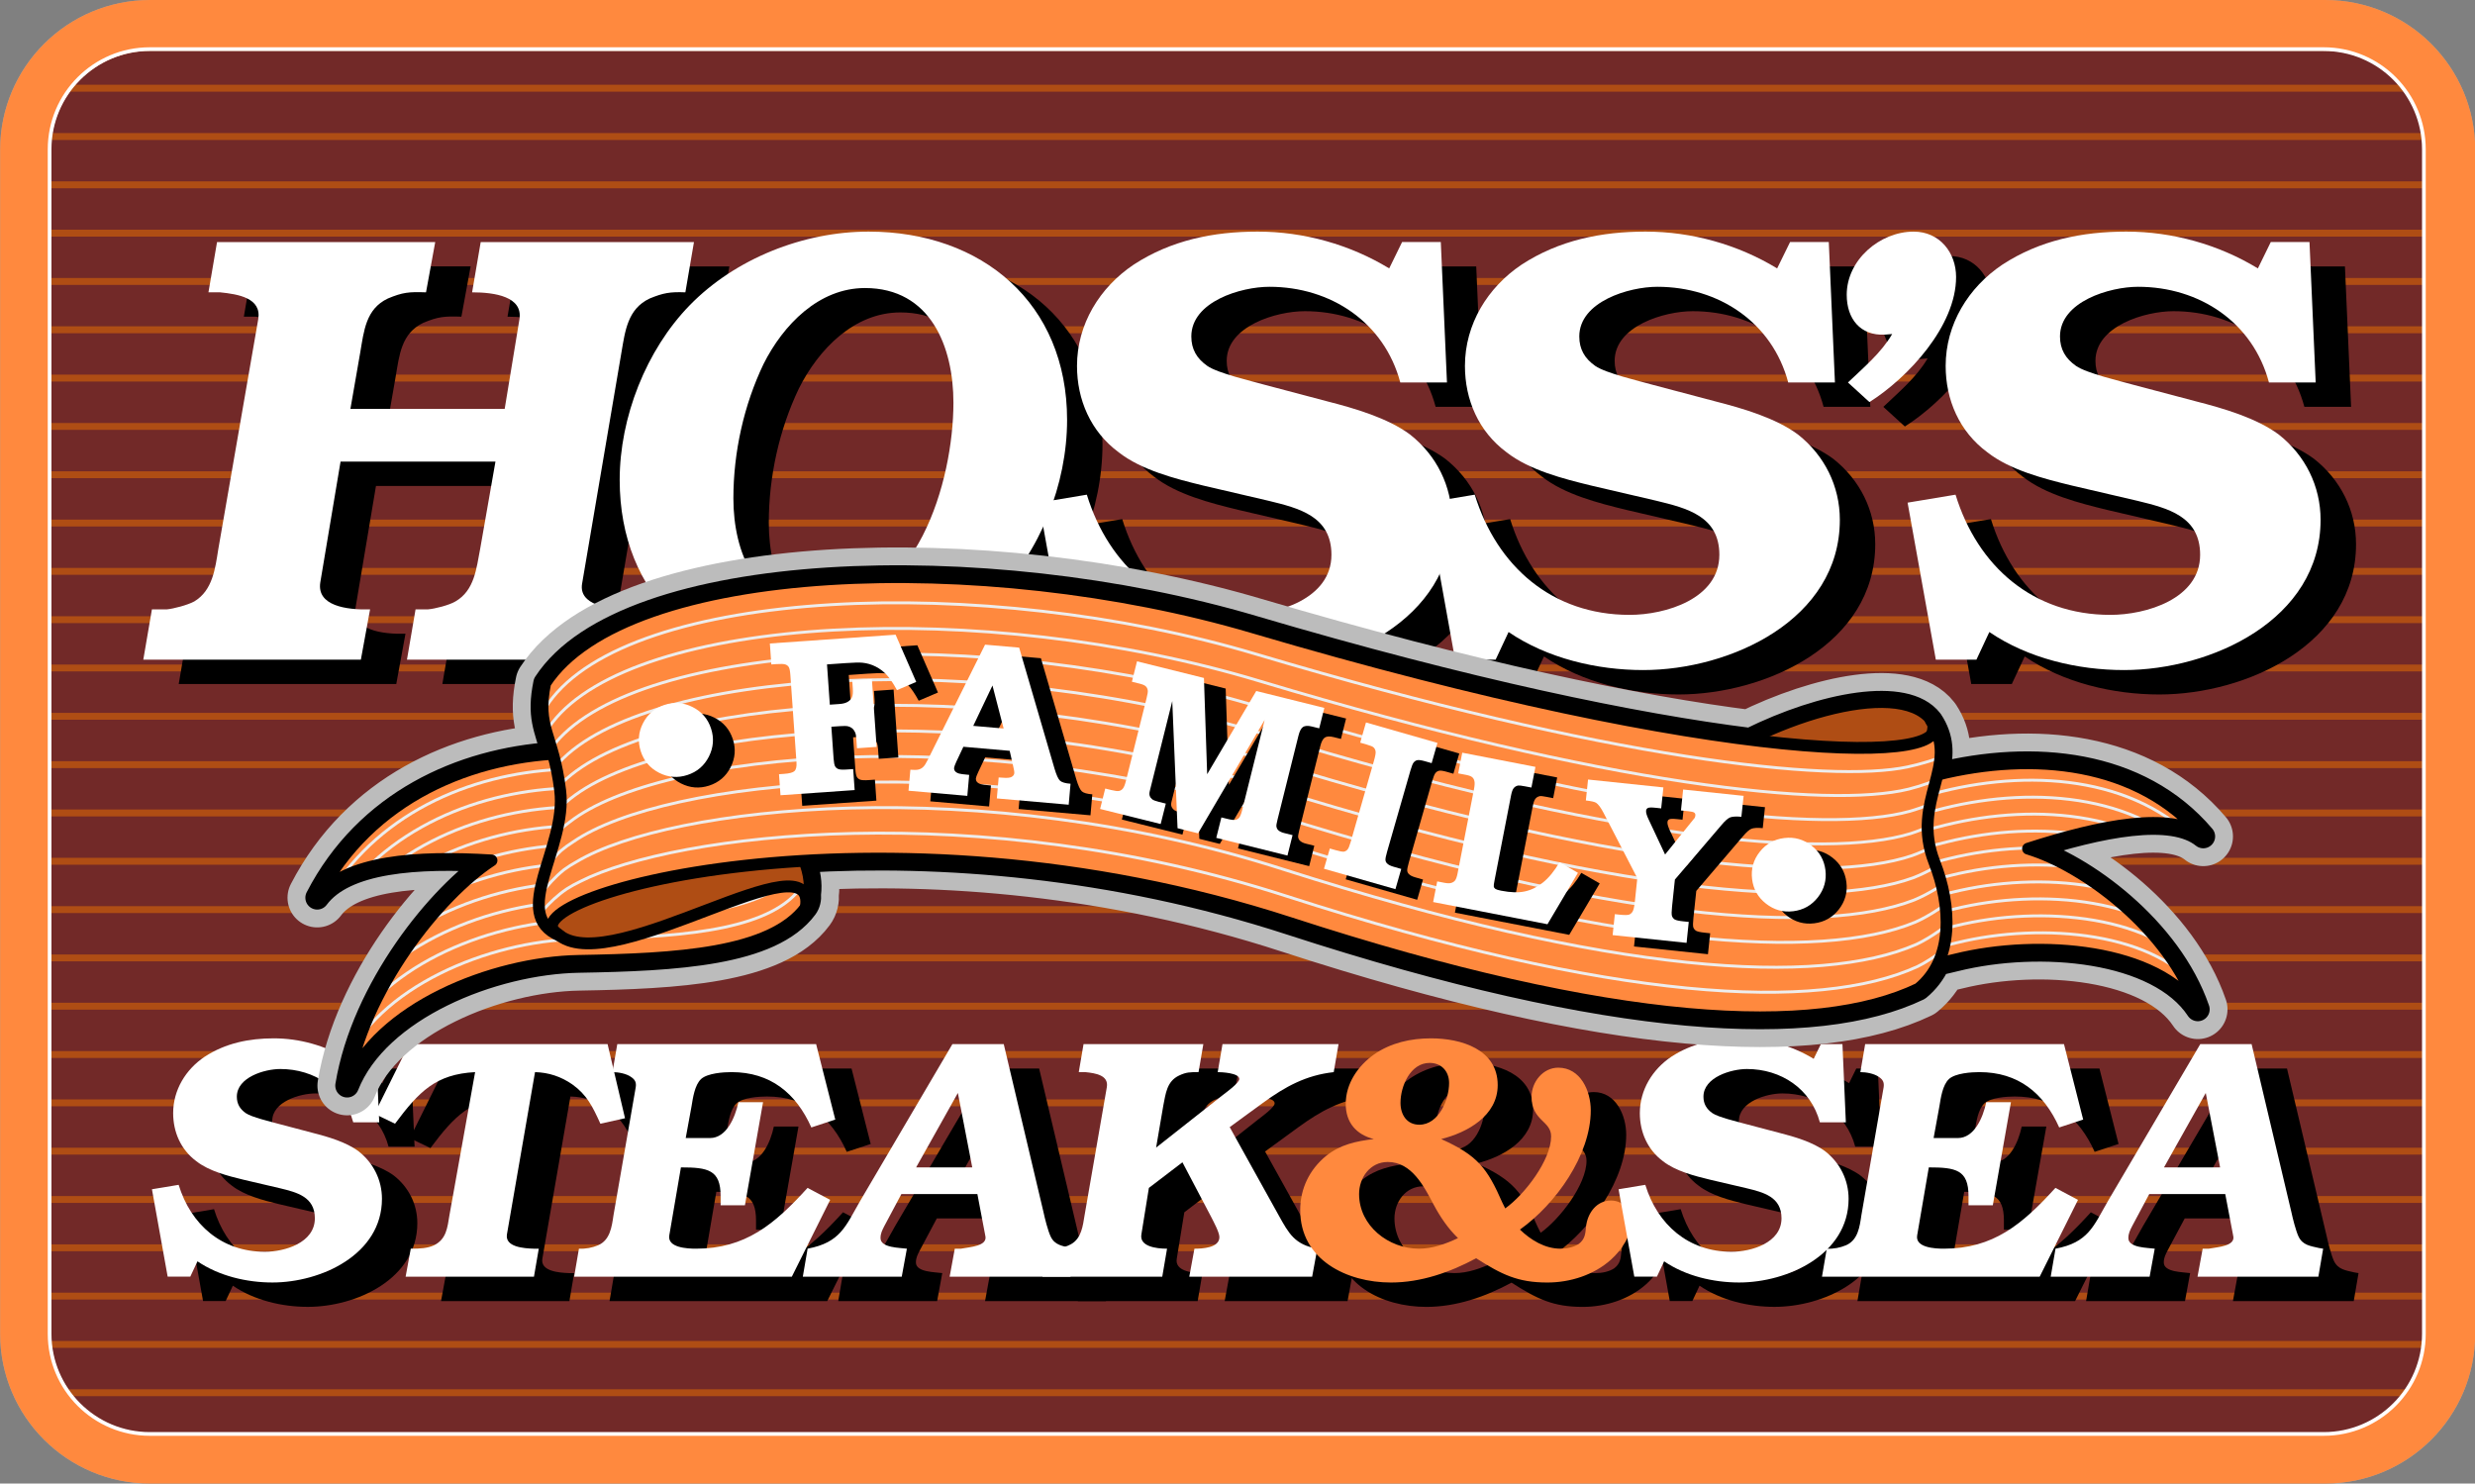
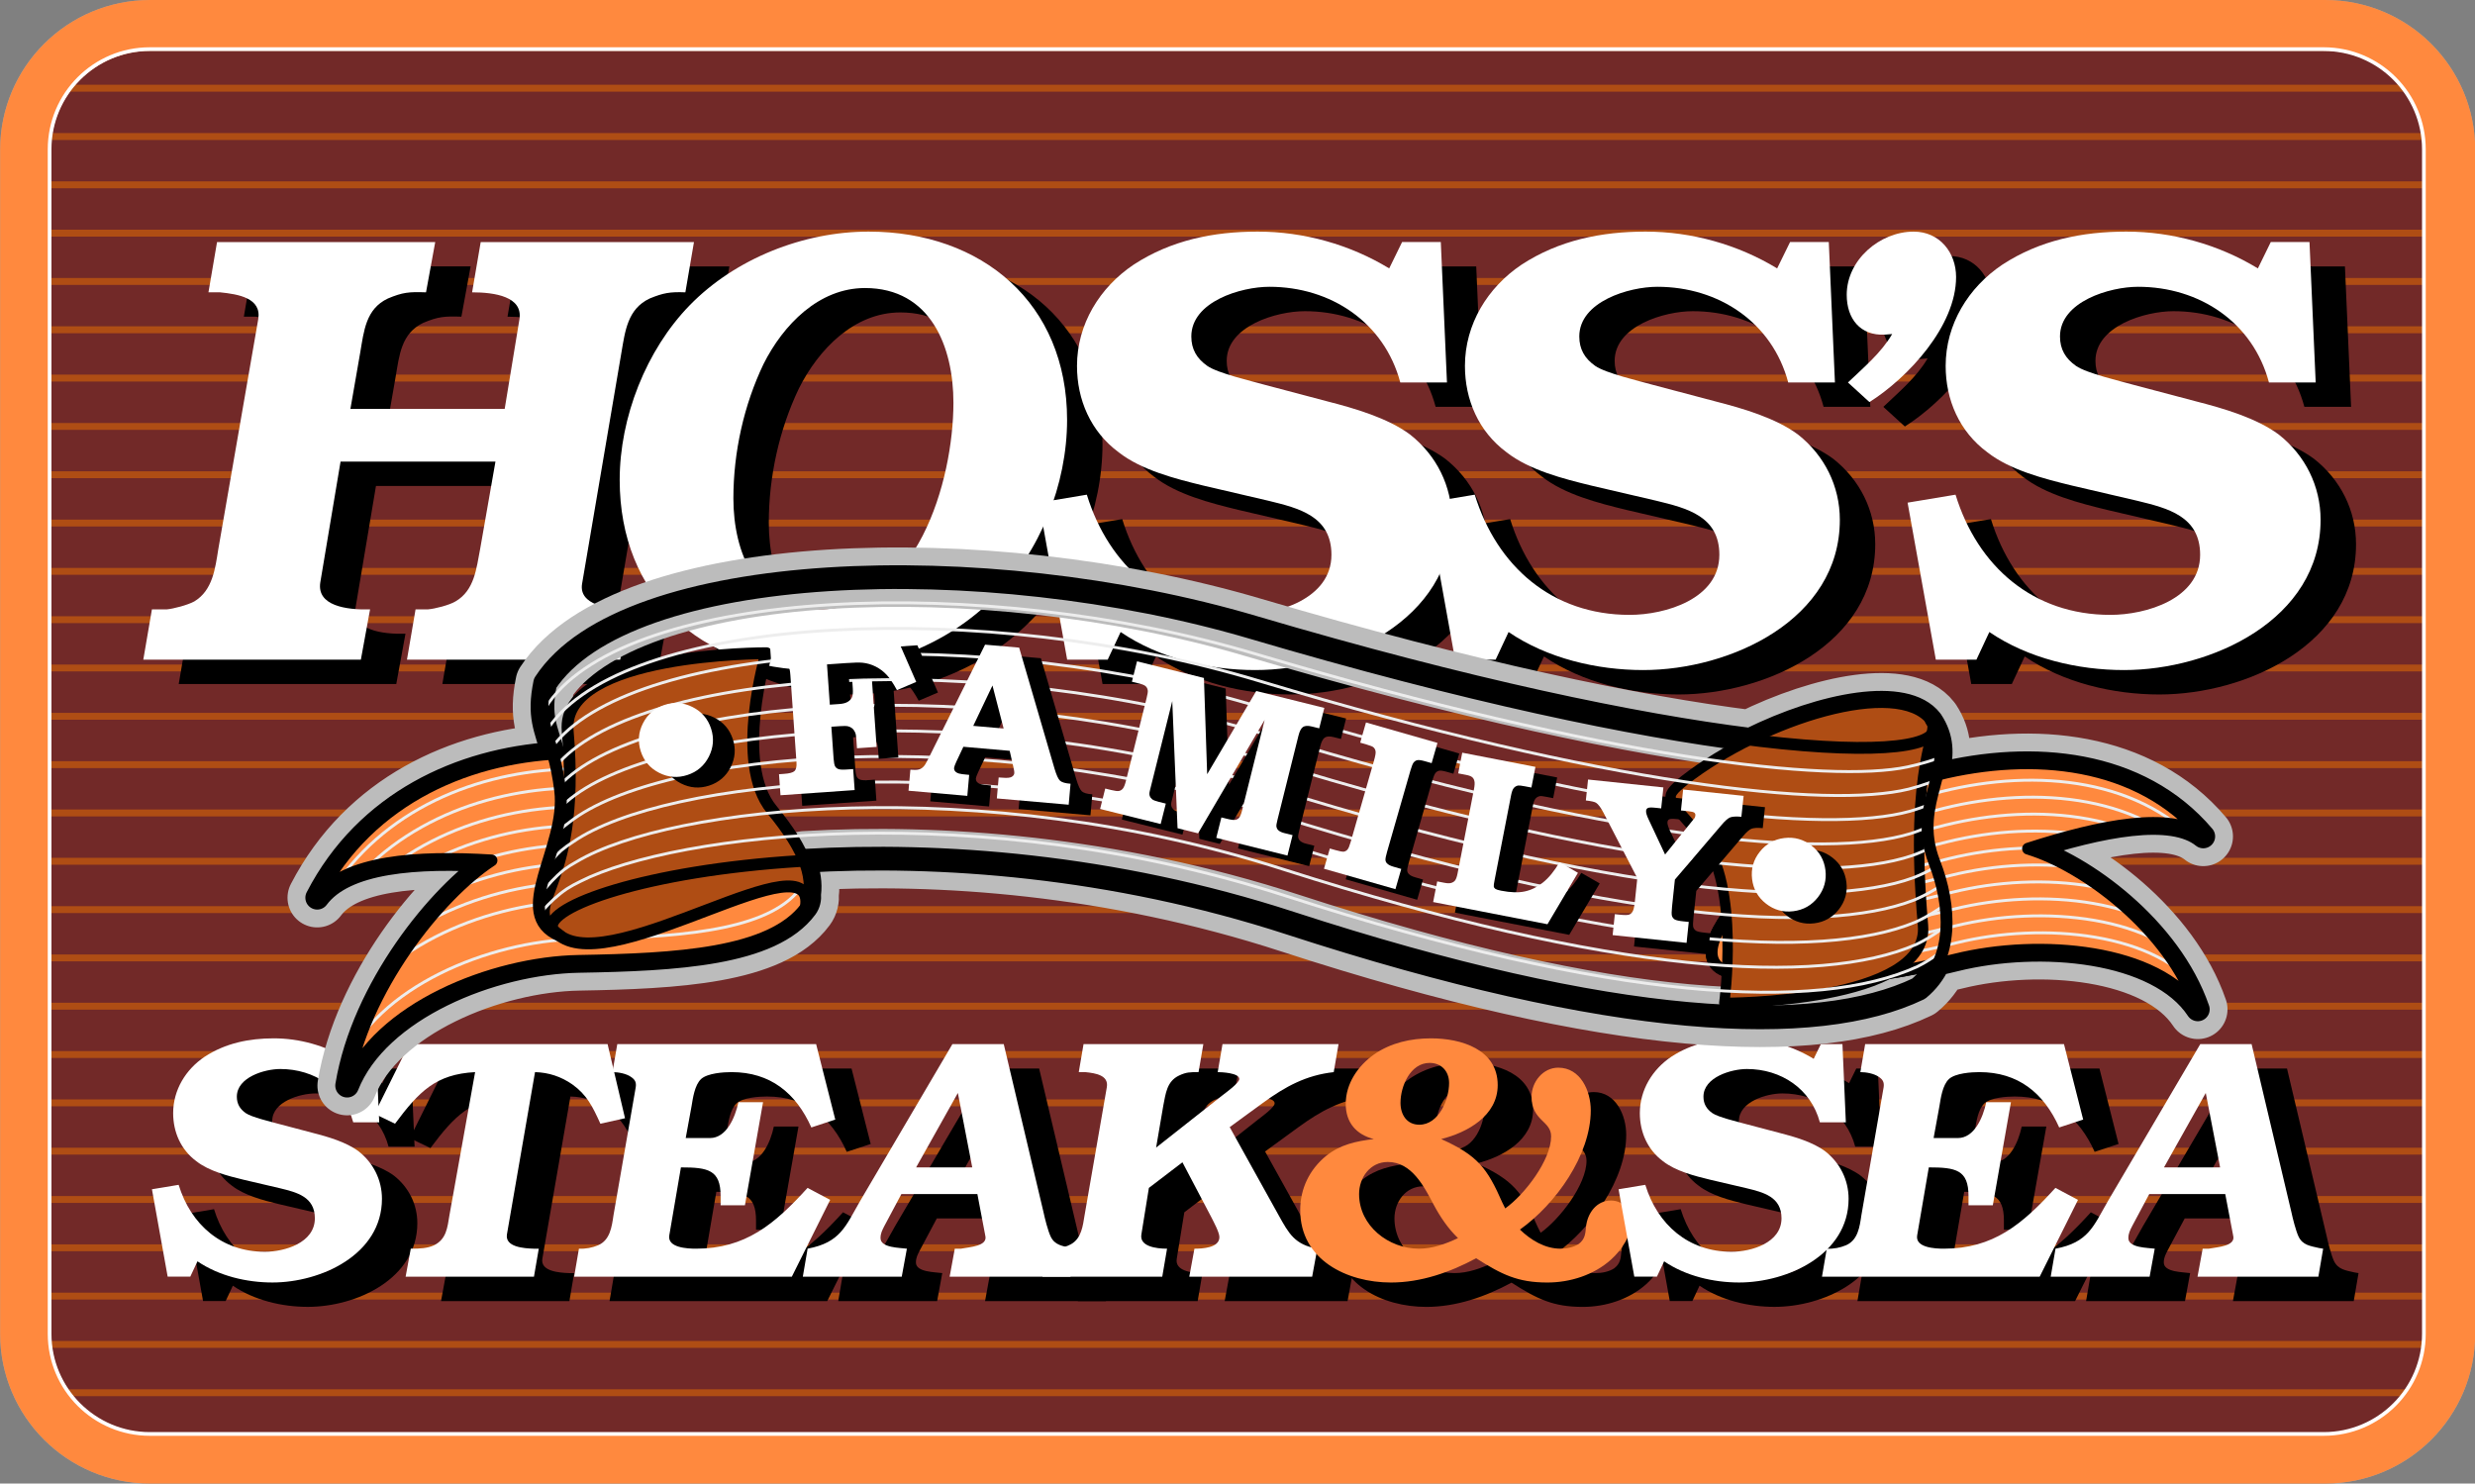
<svg xmlns="http://www.w3.org/2000/svg" xmlns:xlink="http://www.w3.org/1999/xlink" version="1.1" id="Layer_1" x="0px" y="0px" width="250px" height="149.854px" viewBox="0 0 250 149.854" enable-background="new 0 0 250 149.854" xml:space="preserve">
  <rect x="0" y="0" width="250" height="149.854" fill="#808080" stroke="none" />
  <g>
    <g>
      <g>
        <path fill="none" d="M124.69,87.319" />
      </g>
      <g>
        <g>
          <path fill="#722928" stroke="#A4A4A4" stroke-width="5.126" stroke-miterlimit="3.864" d="M15.157,2.564h219.721      c6.945,0,12.574,5.618,12.574,12.549v119.63c0,6.932-5.629,12.549-12.574,12.549H15.157c-6.946,0-12.579-5.617-12.579-12.549      V15.113C2.578,8.182,8.21,2.564,15.157,2.564L15.157,2.564z" />
          <g>
            <defs>
              <path id="SVGID_1_" d="M15.157,2.564h219.721c6.945,0,12.574,5.618,12.574,12.549v119.63c0,6.932-5.629,12.549-12.574,12.549        H15.157c-6.946,0-12.579-5.617-12.579-12.549V15.113C2.578,8.182,8.21,2.564,15.157,2.564L15.157,2.564z" />
            </defs>
            <clipPath id="SVGID_2_">
              <use xlink:href="#SVGID_1_" overflow="visible" />
            </clipPath>
            <g clip-path="url(#SVGID_2_)">
              <g>
                <line fill-rule="evenodd" clip-rule="evenodd" fill="none" stroke="#AF4D14" stroke-width="0.696" stroke-miterlimit="3.864" x1="-11.913" y1="8.909" x2="258.149" y2="8.909" />
                <line fill-rule="evenodd" clip-rule="evenodd" fill="none" stroke="#AF4D14" stroke-width="0.696" stroke-miterlimit="3.864" x1="-11.913" y1="13.79" x2="258.149" y2="13.79" />
                <line fill-rule="evenodd" clip-rule="evenodd" fill="none" stroke="#AF4D14" stroke-width="0.696" stroke-miterlimit="3.864" x1="-11.913" y1="18.67" x2="258.149" y2="18.67" />
                <line fill-rule="evenodd" clip-rule="evenodd" fill="none" stroke="#AF4D14" stroke-width="0.696" stroke-miterlimit="3.864" x1="-11.913" y1="23.551" x2="258.149" y2="23.551" />
                <line fill-rule="evenodd" clip-rule="evenodd" fill="none" stroke="#AF4D14" stroke-width="0.696" stroke-miterlimit="3.864" x1="-11.913" y1="28.431" x2="258.149" y2="28.431" />
                <line fill-rule="evenodd" clip-rule="evenodd" fill="none" stroke="#AF4D14" stroke-width="0.696" stroke-miterlimit="3.864" x1="-11.913" y1="33.311" x2="258.149" y2="33.311" />
                <line fill-rule="evenodd" clip-rule="evenodd" fill="none" stroke="#AF4D14" stroke-width="0.696" stroke-miterlimit="3.864" x1="-11.913" y1="38.191" x2="258.149" y2="38.191" />
                <line fill-rule="evenodd" clip-rule="evenodd" fill="none" stroke="#AF4D14" stroke-width="0.696" stroke-miterlimit="3.864" x1="-11.913" y1="43.073" x2="258.149" y2="43.073" />
                <line fill-rule="evenodd" clip-rule="evenodd" fill="none" stroke="#AF4D14" stroke-width="0.696" stroke-miterlimit="3.864" x1="-11.913" y1="47.953" x2="258.149" y2="47.953" />
                <line fill-rule="evenodd" clip-rule="evenodd" fill="none" stroke="#AF4D14" stroke-width="0.696" stroke-miterlimit="3.864" x1="-11.913" y1="52.833" x2="258.149" y2="52.833" />
                <line fill-rule="evenodd" clip-rule="evenodd" fill="none" stroke="#AF4D14" stroke-width="0.696" stroke-miterlimit="3.864" x1="-11.913" y1="57.713" x2="258.149" y2="57.713" />
                <line fill-rule="evenodd" clip-rule="evenodd" fill="none" stroke="#AF4D14" stroke-width="0.696" stroke-miterlimit="3.864" x1="-11.913" y1="62.594" x2="258.149" y2="62.594" />
                <line fill-rule="evenodd" clip-rule="evenodd" fill="none" stroke="#AF4D14" stroke-width="0.696" stroke-miterlimit="3.864" x1="-11.913" y1="67.474" x2="258.149" y2="67.474" />
                <line fill-rule="evenodd" clip-rule="evenodd" fill="none" stroke="#AF4D14" stroke-width="0.696" stroke-miterlimit="3.864" x1="-11.913" y1="72.355" x2="258.149" y2="72.355" />
                <line fill-rule="evenodd" clip-rule="evenodd" fill="none" stroke="#AF4D14" stroke-width="0.696" stroke-miterlimit="3.864" x1="-11.913" y1="77.236" x2="258.149" y2="77.236" />
                <line fill-rule="evenodd" clip-rule="evenodd" fill="none" stroke="#AF4D14" stroke-width="0.696" stroke-miterlimit="3.864" x1="-11.913" y1="82.116" x2="258.149" y2="82.116" />
                <line fill-rule="evenodd" clip-rule="evenodd" fill="none" stroke="#AF4D14" stroke-width="0.696" stroke-miterlimit="3.864" x1="-11.913" y1="86.997" x2="258.149" y2="86.997" />
                <line fill-rule="evenodd" clip-rule="evenodd" fill="none" stroke="#AF4D14" stroke-width="0.696" stroke-miterlimit="3.864" x1="-11.913" y1="91.878" x2="258.149" y2="91.878" />
                <line fill-rule="evenodd" clip-rule="evenodd" fill="none" stroke="#AF4D14" stroke-width="0.696" stroke-miterlimit="3.864" x1="-11.913" y1="96.759" x2="258.149" y2="96.759" />
                <line fill-rule="evenodd" clip-rule="evenodd" fill="none" stroke="#AF4D14" stroke-width="0.696" stroke-miterlimit="3.864" x1="-11.913" y1="101.638" x2="258.149" y2="101.638" />
                <line fill-rule="evenodd" clip-rule="evenodd" fill="none" stroke="#AF4D14" stroke-width="0.696" stroke-miterlimit="3.864" x1="-11.913" y1="106.521" x2="258.149" y2="106.521" />
                <line fill-rule="evenodd" clip-rule="evenodd" fill="none" stroke="#AF4D14" stroke-width="0.696" stroke-miterlimit="3.864" x1="-11.913" y1="111.399" x2="258.149" y2="111.399" />
                <line fill-rule="evenodd" clip-rule="evenodd" fill="none" stroke="#AF4D14" stroke-width="0.696" stroke-miterlimit="3.864" x1="-11.913" y1="116.278" x2="258.149" y2="116.278" />
                <line fill-rule="evenodd" clip-rule="evenodd" fill="none" stroke="#AF4D14" stroke-width="0.696" stroke-miterlimit="3.864" x1="-11.913" y1="121.159" x2="258.149" y2="121.159" />
                <line fill-rule="evenodd" clip-rule="evenodd" fill="none" stroke="#AF4D14" stroke-width="0.696" stroke-miterlimit="3.864" x1="-11.913" y1="126.04" x2="258.149" y2="126.04" />
                <line fill-rule="evenodd" clip-rule="evenodd" fill="none" stroke="#AF4D14" stroke-width="0.696" stroke-miterlimit="3.864" x1="-11.913" y1="130.921" x2="258.149" y2="130.921" />
                <line fill-rule="evenodd" clip-rule="evenodd" fill="none" stroke="#AF4D14" stroke-width="0.696" stroke-miterlimit="3.864" x1="-11.913" y1="135.8" x2="258.149" y2="135.8" />
                <line fill-rule="evenodd" clip-rule="evenodd" fill="none" stroke="#AF4D14" stroke-width="0.696" stroke-miterlimit="3.864" x1="-11.913" y1="140.681" x2="258.149" y2="140.681" />
                <line fill-rule="evenodd" clip-rule="evenodd" fill="none" stroke="#AF4D14" stroke-width="0.696" stroke-miterlimit="3.864" x1="-11.913" y1="145.563" x2="258.149" y2="145.563" />
                <line fill-rule="evenodd" clip-rule="evenodd" fill="none" stroke="#AF4D14" stroke-width="0.696" stroke-miterlimit="3.864" x1="-11.913" y1="150.442" x2="258.149" y2="150.442" />
                <line fill-rule="evenodd" clip-rule="evenodd" fill="none" stroke="#AF4D14" stroke-width="0.696" stroke-miterlimit="3.864" x1="-11.913" y1="155.323" x2="258.149" y2="155.323" />
              </g>
            </g>
          </g>
        </g>
        <g>
          <path fill="#FF893E" d="M234.878,149.854H15.157c-8.349,0-15.141-6.777-15.141-15.111V15.113C0.016,6.78,6.808,0,15.157,0      h219.721c8.348,0,15.139,6.779,15.139,15.112v119.63C250.017,143.077,243.226,149.854,234.878,149.854L234.878,149.854z       M15.157,5.127c-5.522,0-10.015,4.479-10.015,9.986v119.63c0,5.508,4.492,9.986,10.015,9.986h219.721      c5.521,0,10.012-4.479,10.012-9.986V15.113c0-5.506-4.49-9.986-10.012-9.986H15.157L15.157,5.127z" />
        </g>
      </g>
      <g>
        <path fill-rule="evenodd" clip-rule="evenodd" d="M37.977,49.088h15.644l-1.55,8.857c-0.374,1.921-0.56,4.149-2.482,5.265     c-0.624,0.372-2.05,0.743-2.795,0.806h-1.242l-0.869,5.08h21.542l0.931-5.08c-2.11,0-5.153-0.434-4.781-2.603l3.974-23.352     c0.372-2.167,0.621-4.397,2.854-5.451c1.366-0.559,2.049-0.681,3.6-0.621l0.869-5.078H52.131l-0.868,5.078     c2.296,0,5.153,0.434,4.778,2.726l-1.488,9.045H38.97l0.994-5.7c0.372-2.167,0.559-4.397,2.793-5.451     c1.491-0.621,2.112-0.681,3.85-0.621l0.931-5.078H25.5l-0.869,5.078h1.18c1.799,0.187,4.222,0.559,3.849,2.726l-4.034,23.229     c-0.312,1.921-0.56,4.149-2.421,5.265c-0.684,0.372-2.112,0.743-2.794,0.806h-1.491l-0.868,5.08h21.976l0.93-5.08     c-2.421,0.062-5.4-0.372-5.028-2.726L37.977,49.088z" />
        <path fill-rule="evenodd" clip-rule="evenodd" d="M85.85,70.149c6.767,0,13.408-2.541,18.189-7.372     c4.593-4.522,7.324-11.397,7.324-17.901c0-11.77-8.567-19.016-20.051-19.016c-6.582,0-13.472,2.724-18.064,7.433     c-4.408,4.521-7.077,11.334-7.077,17.653C66.171,62.592,74.302,70.149,85.85,70.149z M86.284,64.017     c-6.333,0-8.628-5.761-8.628-11.212c0-4.646,1.054-9.415,3.041-13.566c1.987-3.965,5.587-7.68,10.244-7.68     c6.642,0,8.938,5.945,8.938,11.582C99.879,51.07,96.154,64.017,86.284,64.017z" />
        <path fill-rule="evenodd" clip-rule="evenodd" d="M149.114,26.913h-3.91l-1.303,2.663c-3.975-2.416-8.627-3.715-13.285-3.715     c-4.469,0-8.755,0.865-12.541,3.343c-3.415,2.293-5.712,6.009-5.712,10.222c0,3.405,1.366,6.626,4.221,8.733     c2.298,1.796,5.712,2.664,8.506,3.345l6.641,1.55c3.043,0.743,6.33,1.547,6.33,5.449c0,4.461-5.459,6.072-9.061,6.072     c-7.822,0-13.409-4.895-15.644-12.142l-4.843,0.806l2.857,15.858h4.096l1.304-2.787c3.909,2.662,8.939,3.84,13.592,3.84     c8.818,0,19.869-5.081,19.869-15.178c0-3.405-1.555-6.504-4.225-8.609c-2.232-1.672-5.646-2.663-8.316-3.344l-6.332-1.674     c-1.303-0.372-4.781-1.176-5.838-1.918c-1.051-0.744-1.611-1.675-1.611-2.974c0-3.531,5.029-5.018,7.885-5.018     c6.207,0,11.605,3.593,13.221,9.663h4.719L149.114,26.913z" />
        <path fill-rule="evenodd" clip-rule="evenodd" d="M188.3,26.913h-3.912l-1.305,2.663c-3.973-2.416-8.627-3.715-13.281-3.715     c-4.473,0-8.754,0.865-12.541,3.343c-3.418,2.293-5.713,6.009-5.713,10.222c0,3.405,1.365,6.626,4.223,8.733     c2.295,1.796,5.709,2.664,8.504,3.345l6.645,1.55c3.037,0.743,6.332,1.547,6.332,5.449c0,4.461-5.465,6.072-9.066,6.072     c-7.822,0-13.406-4.895-15.645-12.142l-4.842,0.806l2.855,15.858h4.1l1.303-2.787c3.912,2.662,8.941,3.84,13.594,3.84     c8.816,0,19.867-5.081,19.867-15.178c0-3.405-1.555-6.504-4.223-8.609c-2.234-1.672-5.648-2.663-8.318-3.344l-6.332-1.674     c-1.305-0.372-4.779-1.176-5.834-1.918c-1.055-0.744-1.615-1.675-1.615-2.974c0-3.531,5.029-5.018,7.885-5.018     c6.207,0,11.605,3.593,13.221,9.663h4.719L188.3,26.913z" />
        <path fill-rule="evenodd" clip-rule="evenodd" d="M192.411,43.08c3.908-2.479,8.752-7.682,8.752-12.637     c0-2.478-1.674-4.583-4.283-4.583c-3.418,0-6.768,2.849-6.768,6.379c0,2.416,1.365,4.149,3.85,4.026l0.746-0.061     c-1.121,1.919-2.918,3.406-4.473,4.893L192.411,43.08z" />
        <path fill-rule="evenodd" clip-rule="evenodd" d="M236.862,26.913h-3.912l-1.303,2.663c-3.973-2.416-8.629-3.715-13.289-3.715     c-4.467,0-8.75,0.865-12.539,3.343c-3.412,2.293-5.711,6.009-5.711,10.222c0,3.405,1.367,6.626,4.221,8.733     c2.299,1.796,5.715,2.664,8.508,3.345l6.639,1.55c3.045,0.743,6.332,1.547,6.332,5.449c0,4.461-5.457,6.072-9.059,6.072     c-7.824,0-13.414-4.895-15.646-12.142l-4.84,0.806l2.854,15.858h4.096l1.303-2.787c3.914,2.662,8.939,3.84,13.598,3.84     c8.814,0,19.869-5.081,19.869-15.178c0-3.405-1.555-6.504-4.227-8.609c-2.232-1.672-5.645-2.663-8.316-3.344l-6.332-1.674     c-1.303-0.372-4.785-1.176-5.836-1.918c-1.057-0.744-1.611-1.675-1.611-2.974c0-3.531,5.027-5.018,7.879-5.018     c6.209,0,11.609,3.593,13.225,9.663h4.719L236.862,26.913z" />
      </g>
      <g>
        <path fill-rule="evenodd" clip-rule="evenodd" d="M41.532,107.931h-2.178l-0.728,1.482c-2.211-1.346-4.804-2.07-7.398-2.07     c-2.488,0-4.874,0.484-6.983,1.865c-1.901,1.277-3.182,3.348-3.182,5.689c0,1.898,0.764,3.693,2.352,4.863     c1.28,1,3.18,1.484,4.737,1.865l3.699,0.863c1.695,0.412,3.526,0.861,3.526,3.035c0,2.482-3.043,3.379-5.046,3.379     c-4.357,0-7.469-2.725-8.713-6.76l-2.697,0.449l1.591,8.832h2.28l0.728-1.553c2.178,1.482,4.978,2.137,7.571,2.137     c4.909,0,11.063-2.826,11.063-8.453c0-1.896-0.864-3.619-2.351-4.793c-1.246-0.93-3.146-1.484-4.634-1.863l-3.527-0.932     c-0.724-0.205-2.659-0.654-3.248-1.07c-0.587-0.412-0.898-0.93-0.898-1.654c0-1.965,2.8-2.793,4.391-2.793     c3.457,0,6.465,1.998,7.363,5.379h2.628L41.532,107.931z" />
        <path fill-rule="evenodd" clip-rule="evenodd" d="M57.618,110.761c1.383,0.031,2.627,0.447,3.771,1.242     c1.452,1.033,2.04,2.207,2.833,3.965l2.489-0.553l-1.764-7.484H44.896l-3.492,7.037l2.074,1c2.421-3.24,4.114-5.002,8.091-5.207     l-2.594,14.451c-0.208,1.279-0.312,2.418-1.556,3.037c-0.691,0.311-1.383,0.348-2.352,0.348l-0.518,2.828h12.966l0.483-2.828     h-0.52c-1.001-0.037-2.904-0.178-2.695-1.451L57.618,110.761z" />
        <path fill-rule="evenodd" clip-rule="evenodd" d="M87.43,123.663l-2.28-1.209c-3.356,3.691-6.293,6.143-11.271,6.143     c-0.9,0-2.905-0.107-2.697-1.348l1.175-6.863c2.731,0,4.01,0.24,4.01,2.898v0.928h2.456l1.831-10.416h-2.488     c-0.347,1.619-1.246,3.623-2.87,3.623h-2.455l0.587-3.209c0.139-0.826,0.31-2.137,0.969-2.762     c0.657-0.586,2.245-0.688,3.077-0.688c3.908,0,6.5,2.102,8.056,5.588l2.42-0.793l-1.936-7.625H65.925l-0.483,2.83     c0.587,0,1.381,0.139,1.867,0.482c0.413,0.275,0.553,0.551,0.483,1.035l-2.247,12.934c-0.174,1.178-0.346,2.52-1.558,3.037     c-0.587,0.24-1.243,0.381-1.935,0.348l-0.483,2.828h21.986L87.43,123.663z" />
        <path fill-rule="evenodd" clip-rule="evenodd" d="M104.963,107.931h-5.186l-9.334,15.867c-1.454,2.521-1.97,4.176-5.291,4.799     l-0.483,2.828h9.99l0.52-2.828c-0.692-0.107-2.662-0.07-2.662-1.07c0-0.482,0.173-0.795,0.382-1.207l1.729-3.246h7.674     l0.796,4.176c0.309,1.105-1.591,1.17-2.455,1.348h-0.624l-0.518,2.828h12.204l0.483-2.828l-0.414-0.07     c-0.864-0.207-1.659-0.277-2.076-1.172c-0.275-0.59-0.585-1.83-0.725-2.488L104.963,107.931z M101.783,120.386h-5.67l4.218-7.523     L101.783,120.386z" />
        <path fill-rule="evenodd" clip-rule="evenodd" d="M127.786,116.313l3.355-2.447c2.279-1.658,4.354-2.793,7.156-3.105l0.482-2.83     h-11.719l-0.484,2.83c0.344,0,2.176,0.07,2.176,0.688c0,0.414-1.348,1.383-1.658,1.623l-6.742,5.314l0.728-4.246     c0.241-1.207,0.343-2.449,1.588-3.035c0.728-0.344,1.108-0.344,1.973-0.344l0.48-2.83h-12.097l-0.486,2.83h0.659     c1.036,0.102,2.385,0.313,2.176,1.518l-2.247,12.934c-0.173,1.074-0.312,2.348-1.382,2.932c-0.347,0.211-1.142,0.453-1.557,0.453     h-0.83l-0.483,2.828h12.101l0.484-2.828c-1.142,0-2.8-0.242-2.595-1.451l0.764-4.691l3.384-2.588l2.905,5.523     c0.242,0.477,0.83,1.547,0.83,2.029c0,1.107-1.762,1.178-2.523,1.178l-0.52,2.828h12.412l0.52-2.828     c-2.281-0.412-2.869-1.52-3.908-3.385L127.786,116.313z" />
        <path fill-rule="evenodd" clip-rule="evenodd" d="M155.341,123.972c-1.555-3.553-2.523-4.795-6.188-6.451     c2.629-0.654,5.705-2.342,5.705-5.447c0-3.623-3.699-4.73-6.74-4.73c-2.043,0-4.047,0.449-5.742,1.623     c-1.658,1.172-2.867,2.967-2.867,5.002c0,1.898,1.07,3.105,2.834,3.553c-1.764,0.211-3.387,0.553-4.803,1.693     c-1.695,1.377-2.631,3.311-2.631,5.482c0,5.035,4.736,7.313,9.162,7.313c3.043,0,5.98-1.031,8.607-2.449     c2.594,1.654,4.219,2.449,7.191,2.449c2.316,0,4.703-0.758,6.434-2.311c1.068-0.967,2.07-2.449,2.07-3.932     c0-1.141-0.932-2.037-2.07-2.037c-1.488,0-2.387,1.313-2.523,2.66c-0.07,0.725-0.105,1.24-0.73,1.725     c-0.514,0.342-1.244,0.482-1.863,0.482c-1.555,0-2.975-0.865-4.078-1.936c3.59-2.553,7.154-7.518,7.154-12.035     c0-1.969-1.037-4.316-3.285-4.316c-1.557,0-2.695,1.451-2.695,2.934c0,2.449,1.971,2.412,1.971,4.002     c0,2.416-2.701,5.898-4.633,7.279L155.341,123.972z M146.94,116.071c-1.277,0-1.9-1.033-1.9-2.205     c0-1.693,1.004-4.035,2.941-4.035c1.209,0,1.971,0.859,1.971,2.031C149.952,113.519,148.909,116.071,146.94,116.071z      M150.847,127.526c-1.244,0.588-2.559,1.07-3.941,1.07c-3.074,0-6.051-2.311-6.051-5.523c0-1.654,1.109-3.242,2.904-3.242     c2.424,0,3.666,2.482,4.635,4.314C149.048,125.39,149.845,126.56,150.847,127.526z" />
        <path fill-rule="evenodd" clip-rule="evenodd" d="M189.679,107.931h-2.174l-0.73,1.482c-2.211-1.346-4.805-2.07-7.396-2.07     c-2.488,0-4.877,0.484-6.984,1.865c-1.9,1.277-3.18,3.348-3.18,5.689c0,1.898,0.76,3.693,2.354,4.863     c1.277,1,3.178,1.484,4.734,1.865l3.699,0.863c1.695,0.412,3.527,0.861,3.527,3.035c0,2.482-3.045,3.379-5.047,3.379     c-4.361,0-7.469-2.725-8.715-6.76l-2.695,0.449l1.592,8.832h2.281l0.725-1.553c2.178,1.482,4.975,2.137,7.568,2.137     c4.914,0,11.064-2.826,11.064-8.453c0-1.896-0.863-3.619-2.35-4.793c-1.246-0.93-3.146-1.484-4.635-1.863l-3.525-0.932     c-0.725-0.205-2.66-0.654-3.248-1.07c-0.588-0.412-0.896-0.93-0.896-1.654c0-1.965,2.797-2.793,4.389-2.793     c3.457,0,6.465,1.998,7.361,5.379h2.629L189.679,107.931z" />
        <path fill-rule="evenodd" clip-rule="evenodd" d="M213.478,123.663l-2.281-1.209c-3.355,3.691-6.291,6.143-11.271,6.143     c-0.9,0-2.908-0.107-2.697-1.348l1.178-6.863c2.73,0,4.008,0.24,4.008,2.898v0.928h2.453l1.832-10.416h-2.486     c-0.348,1.619-1.246,3.623-2.871,3.623h-2.455l0.592-3.209c0.137-0.826,0.311-2.137,0.965-2.762     c0.656-0.586,2.248-0.688,3.078-0.688c3.906,0,6.5,2.102,8.057,5.588l2.416-0.793l-1.932-7.625h-20.09l-0.48,2.83     c0.584,0,1.383,0.139,1.863,0.482c0.416,0.275,0.555,0.551,0.484,1.035l-2.248,12.934c-0.17,1.178-0.344,2.52-1.553,3.037     c-0.59,0.24-1.244,0.381-1.936,0.348l-0.486,2.828h21.986L213.478,123.663z" />
        <path fill-rule="evenodd" clip-rule="evenodd" d="M231.011,107.931h-5.189l-9.332,15.867c-1.451,2.521-1.971,4.176-5.291,4.799     l-0.484,2.828h9.992l0.52-2.828c-0.691-0.107-2.662-0.07-2.662-1.07c0-0.482,0.174-0.795,0.381-1.207l1.732-3.246h7.668     l0.797,4.176c0.313,1.105-1.588,1.17-2.455,1.348h-0.621l-0.518,2.828h12.203l0.484-2.828l-0.414-0.07     c-0.865-0.207-1.658-0.277-2.076-1.172c-0.273-0.59-0.586-1.83-0.727-2.488L231.011,107.931z M227.829,120.386h-5.67l4.217-7.523     L227.829,120.386z" />
      </g>
      <g>
        <path fill-rule="evenodd" clip-rule="evenodd" fill="#FFFFFF" d="M34.4,46.626h15.646l-1.552,8.857     c-0.374,1.919-0.559,4.15-2.484,5.265c-0.619,0.372-2.049,0.744-2.794,0.806h-1.241l-0.868,5.08h21.541l0.931-5.08     c-2.111,0-5.153-0.434-4.781-2.602l3.974-23.353c0.374-2.167,0.621-4.396,2.856-5.449c1.365-0.559,2.049-0.684,3.601-0.621     l0.869-5.079H48.556l-0.869,5.079c2.296,0,5.153,0.435,4.78,2.727l-1.488,9.042H35.396l0.992-5.699     c0.373-2.167,0.559-4.396,2.794-5.449c1.49-0.621,2.11-0.684,3.85-0.621l0.93-5.079H21.923l-0.868,5.079h1.179     c1.8,0.187,4.221,0.558,3.848,2.727l-4.034,23.229c-0.309,1.919-0.559,4.15-2.421,5.265c-0.683,0.372-2.112,0.744-2.794,0.806     h-1.488l-0.871,5.08h21.977l0.93-5.08c-2.421,0.063-5.4-0.372-5.028-2.727L34.4,46.626z" />
        <path fill-rule="evenodd" clip-rule="evenodd" fill="#FFFFFF" d="M82.274,67.686c6.767,0,13.41-2.539,18.189-7.372     c4.594-4.521,7.324-11.397,7.324-17.902c0-11.769-8.565-19.017-20.051-19.017c-6.58,0-13.47,2.727-18.064,7.435     c-4.408,4.521-7.077,11.335-7.077,17.652C62.595,60.128,70.726,67.686,82.274,67.686z M82.708,61.553     c-6.333,0-8.628-5.761-8.628-11.212c0-4.646,1.055-9.416,3.042-13.565c1.987-3.964,5.587-7.681,10.245-7.681     c6.64,0,8.939,5.947,8.939,11.583C96.304,48.607,92.581,61.553,82.708,61.553z" />
        <path fill-rule="evenodd" clip-rule="evenodd" fill="#FFFFFF" d="M145.536,24.449h-3.91l-1.303,2.663     c-3.971-2.415-8.629-3.717-13.287-3.717c-4.469,0-8.75,0.868-12.537,3.346c-3.413,2.292-5.71,6.008-5.71,10.22     c0,3.407,1.365,6.628,4.222,8.734c2.296,1.796,5.711,2.664,8.505,3.346l6.64,1.548c3.043,0.743,6.334,1.548,6.334,5.45     c0,4.461-5.465,6.07-9.064,6.07c-7.822,0-13.408-4.893-15.644-12.141l-4.841,0.806l2.854,15.858h4.097l1.305-2.79     c3.911,2.665,8.938,3.842,13.596,3.842c8.813,0,19.863-5.08,19.863-15.176c0-3.407-1.549-6.505-4.219-8.611     c-2.236-1.671-5.652-2.662-8.322-3.344l-6.33-1.674c-1.303-0.371-4.781-1.177-5.836-1.919c-1.056-0.743-1.612-1.672-1.612-2.973     c0-3.53,5.026-5.017,7.879-5.017c6.209,0,11.609,3.592,13.229,9.663h4.715L145.536,24.449z" />
        <path fill-rule="evenodd" clip-rule="evenodd" fill="#FFFFFF" d="M184.726,24.449h-3.91l-1.307,2.663     c-3.975-2.415-8.629-3.717-13.285-3.717c-4.471,0-8.754,0.868-12.541,3.346c-3.414,2.292-5.709,6.008-5.709,10.22     c0,3.407,1.365,6.628,4.217,8.734c2.303,1.796,5.715,2.664,8.508,3.346l6.641,1.548c3.043,0.743,6.332,1.548,6.332,5.45     c0,4.461-5.461,6.07-9.061,6.07c-7.822,0-13.41-4.893-15.646-12.141l-4.842,0.806l2.857,15.858h4.096l1.305-2.79     c3.91,2.665,8.938,3.842,13.594,3.842c8.814,0,19.867-5.08,19.867-15.176c0-3.407-1.551-6.505-4.221-8.611     c-2.236-1.671-5.646-2.662-8.318-3.344l-6.332-1.674c-1.303-0.371-4.781-1.177-5.838-1.919c-1.055-0.743-1.609-1.672-1.609-2.973     c0-3.53,5.025-5.017,7.879-5.017c6.207,0,11.609,3.592,13.225,9.663h4.719L184.726,24.449z" />
        <path fill-rule="evenodd" clip-rule="evenodd" fill="#FFFFFF" d="M188.833,40.616c3.912-2.478,8.752-7.68,8.752-12.635     c0-2.479-1.674-4.585-4.285-4.585c-3.41,0-6.762,2.851-6.762,6.382c0,2.416,1.365,4.149,3.848,4.024l0.744-0.061     c-1.117,1.92-2.918,3.407-4.467,4.894L188.833,40.616z" />
        <path fill-rule="evenodd" clip-rule="evenodd" fill="#FFFFFF" d="M233.282,24.449h-3.91l-1.303,2.663     c-3.971-2.415-8.627-3.717-13.285-3.717c-4.467,0-8.752,0.868-12.537,3.346c-3.416,2.292-5.715,6.008-5.715,10.22     c0,3.407,1.365,6.628,4.223,8.734c2.297,1.796,5.713,2.664,8.504,3.346l6.645,1.548c3.041,0.743,6.332,1.548,6.332,5.45     c0,4.461-5.465,6.07-9.066,6.07c-7.82,0-13.406-4.893-15.641-12.141l-4.842,0.806l2.852,15.858h4.102l1.303-2.79     c3.91,2.665,8.939,3.842,13.594,3.842c8.814,0,19.865-5.08,19.865-15.176c0-3.407-1.549-6.505-4.219-8.611     c-2.238-1.671-5.652-2.662-8.322-3.344l-6.332-1.674c-1.303-0.371-4.779-1.177-5.834-1.919s-1.615-1.672-1.615-2.973     c0-3.53,5.029-5.017,7.885-5.017c6.207,0,11.609,3.592,13.221,9.663h4.721L233.282,24.449z" />
      </g>
      <g>
        <path fill-rule="evenodd" clip-rule="evenodd" fill="#FFFFFF" d="M37.956,105.468h-2.178l-0.726,1.482     c-2.213-1.342-4.807-2.066-7.398-2.066c-2.488,0-4.875,0.482-6.984,1.859c-1.9,1.277-3.179,3.346-3.179,5.695     c0,1.896,0.76,3.686,2.351,4.863c1.278,1,3.181,1.482,4.736,1.859l3.7,0.865c1.694,0.412,3.526,0.861,3.526,3.035     c0,2.482-3.042,3.381-5.049,3.381c-4.355,0-7.467-2.725-8.71-6.76l-2.697,0.447l1.588,8.828h2.285l0.725-1.549     c2.178,1.482,4.979,2.139,7.573,2.139c4.91,0,11.062-2.83,11.062-8.453c0-1.898-0.864-3.621-2.352-4.793     c-1.243-0.936-3.146-1.488-4.632-1.865l-3.524-0.93c-0.728-0.207-2.663-0.656-3.25-1.068c-0.588-0.414-0.9-0.934-0.9-1.66     c0-1.963,2.801-2.795,4.392-2.795c3.457,0,6.463,2.002,7.364,5.383h2.627L37.956,105.468z" />
        <path fill-rule="evenodd" clip-rule="evenodd" fill="#FFFFFF" d="M54.043,108.296c1.381,0.035,2.627,0.449,3.767,1.24     c1.452,1.037,2.041,2.211,2.835,3.971l2.488-0.553l-1.761-7.486H41.319l-3.492,7.037l2.075,1.002     c2.421-3.246,4.114-5.004,8.089-5.211l-2.592,14.453c-0.208,1.275-0.312,2.416-1.555,3.037c-0.692,0.311-1.386,0.344-2.352,0.344     l-0.52,2.828h12.964l0.486-2.828h-0.52c-1.002-0.033-2.904-0.17-2.696-1.447L54.043,108.296z" />
        <path fill-rule="evenodd" clip-rule="evenodd" fill="#FFFFFF" d="M83.855,121.2l-2.283-1.211     c-3.352,3.693-6.291,6.141-11.271,6.141c-0.897,0-2.904-0.1-2.696-1.344l1.175-6.867c2.732,0,4.01,0.242,4.01,2.898v0.932h2.455     l1.831-10.418h-2.488c-0.345,1.623-1.243,3.623-2.869,3.623h-2.455l0.588-3.207c0.138-0.828,0.311-2.141,0.968-2.758     c0.657-0.588,2.247-0.693,3.078-0.693c3.906,0,6.499,2.105,8.056,5.588l2.418-0.795l-1.935-7.621H62.352l-0.487,2.828     c0.588,0,1.385,0.141,1.869,0.482c0.414,0.275,0.553,0.553,0.483,1.037l-2.247,12.934c-0.173,1.174-0.345,2.518-1.557,3.037     c-0.584,0.244-1.243,0.379-1.935,0.344l-0.484,2.828h21.989L83.855,121.2z" />
        <path fill-rule="evenodd" clip-rule="evenodd" fill="#FFFFFF" d="M101.389,105.468h-5.187l-9.335,15.869     c-1.452,2.516-1.97,4.17-5.29,4.793l-0.484,2.828h9.992l0.52-2.828c-0.692-0.1-2.664-0.068-2.664-1.068     c0-0.484,0.174-0.795,0.38-1.209l1.729-3.24h7.675l0.794,4.174c0.312,1.104-1.588,1.174-2.454,1.344h-0.622l-0.519,2.828h12.204     l0.484-2.828l-0.414-0.068c-0.866-0.205-1.66-0.275-2.075-1.172c-0.277-0.588-0.588-1.828-0.726-2.482L101.389,105.468z      M98.207,117.919h-5.67l4.218-7.518L98.207,117.919z" />
        <path fill-rule="evenodd" clip-rule="evenodd" fill="#FFFFFF" d="M124.212,113.851l3.354-2.449     c2.281-1.656,4.354-2.795,7.154-3.105l0.486-2.828h-11.722L123,108.296c0.347,0,2.179,0.07,2.179,0.693     c0,0.412-1.348,1.375-1.659,1.617l-6.741,5.313l0.726-4.242c0.243-1.205,0.347-2.447,1.59-3.035     c0.726-0.346,1.106-0.346,1.971-0.346l0.484-2.828h-12.101l-0.483,2.828h0.656c1.038,0.105,2.386,0.311,2.179,1.52l-2.247,12.934     c-0.174,1.07-0.312,2.346-1.384,2.936c-0.346,0.205-1.142,0.445-1.556,0.445h-0.828l-0.486,2.828H117.4l0.484-2.828     c-1.142,0-2.801-0.24-2.592-1.447l0.758-4.693l3.388-2.586l2.904,5.52c0.242,0.484,0.83,1.555,0.83,2.037     c0,1.102-1.764,1.17-2.522,1.17l-0.52,2.828h12.411l0.52-2.828c-2.281-0.412-2.869-1.516-3.906-3.381L124.212,113.851z" />
        <path fill-rule="evenodd" clip-rule="evenodd" fill="#FF893E" d="M151.767,121.509c-1.557-3.553-2.521-4.795-6.191-6.453     c2.631-0.654,5.707-2.344,5.707-5.449c0-3.623-3.699-4.723-6.74-4.723c-2.039,0-4.047,0.445-5.74,1.617     c-1.658,1.176-2.871,2.965-2.871,5.004c0,1.896,1.072,3.104,2.836,3.551c-1.764,0.209-3.389,0.555-4.807,1.693     c-1.691,1.381-2.627,3.311-2.627,5.486c0,5.035,4.736,7.313,9.162,7.313c3.043,0,5.984-1.035,8.607-2.451     c2.596,1.656,4.221,2.451,7.193,2.451c2.318,0,4.699-0.76,6.43-2.313c1.072-0.965,2.076-2.449,2.076-3.932     c0-1.139-0.934-2.037-2.076-2.037c-1.488,0-2.385,1.313-2.523,2.656c-0.068,0.725-0.104,1.242-0.727,1.725     c-0.52,0.346-1.246,0.482-1.865,0.482c-1.559,0-2.977-0.863-4.082-1.928c3.598-2.557,7.154-7.523,7.154-12.043     c0-1.965-1.035-4.311-3.281-4.311c-1.555,0-2.699,1.447-2.699,2.93c0,2.451,1.975,2.418,1.975,4.004     c0,2.412-2.697,5.9-4.635,7.279L151.767,121.509z M143.364,113.608c-1.277,0-1.9-1.035-1.9-2.207c0-1.693,1-4.035,2.938-4.035     c1.213,0,1.971,0.859,1.971,2.035C146.372,111.056,145.337,113.608,143.364,113.608z M147.272,125.062     c-1.242,0.586-2.559,1.068-3.943,1.068c-3.076,0-6.047-2.311-6.047-5.518c0-1.656,1.105-3.24,2.902-3.24     c2.418,0,3.664,2.482,4.631,4.311C145.476,122.923,146.269,124.095,147.272,125.062z" />
        <path fill-rule="evenodd" clip-rule="evenodd" fill="#FFFFFF" d="M186.106,105.468h-2.18l-0.725,1.482     c-2.213-1.342-4.807-2.066-7.398-2.066c-2.492,0-4.875,0.482-6.984,1.859c-1.902,1.277-3.178,3.346-3.178,5.695     c0,1.896,0.758,3.686,2.346,4.863c1.281,1,3.186,1.482,4.738,1.859l3.699,0.865c1.693,0.412,3.527,0.861,3.527,3.035     c0,2.482-3.043,3.381-5.049,3.381c-4.354,0-7.469-2.725-8.709-6.76l-2.701,0.447l1.59,8.828h2.285l0.727-1.549     c2.174,1.482,4.977,2.139,7.57,2.139c4.91,0,11.064-2.83,11.064-8.453c0-1.898-0.865-3.621-2.354-4.793     c-1.246-0.936-3.146-1.488-4.631-1.865l-3.527-0.93c-0.727-0.207-2.664-0.656-3.25-1.068c-0.588-0.414-0.9-0.934-0.9-1.66     c0-1.963,2.801-2.795,4.391-2.795c3.457,0,6.465,2.002,7.367,5.383h2.625L186.106,105.468z" />
        <path fill-rule="evenodd" clip-rule="evenodd" fill="#FFFFFF" d="M209.899,121.2l-2.281-1.211     c-3.352,3.693-6.291,6.141-11.27,6.141c-0.9,0-2.904-0.1-2.695-1.344l1.176-6.867c2.727,0,4.01,0.242,4.01,2.898v0.932h2.455     l1.832-10.418h-2.492c-0.344,1.623-1.242,3.623-2.867,3.623h-2.453l0.586-3.207c0.137-0.828,0.311-2.141,0.969-2.758     c0.658-0.588,2.246-0.693,3.076-0.693c3.906,0,6.498,2.105,8.055,5.588l2.422-0.795l-1.938-7.621h-20.084l-0.486,2.828     c0.586,0,1.383,0.141,1.867,0.482c0.414,0.275,0.551,0.553,0.486,1.037l-2.248,12.934c-0.174,1.174-0.346,2.518-1.559,3.037     c-0.584,0.244-1.244,0.379-1.938,0.344l-0.484,2.828h21.99L209.899,121.2z" />
        <path fill-rule="evenodd" clip-rule="evenodd" fill="#FFFFFF" d="M227.435,105.468h-5.186l-9.336,15.869     c-1.449,2.516-1.971,4.17-5.285,4.793l-0.486,2.828h9.992l0.516-2.828c-0.689-0.1-2.664-0.068-2.664-1.068     c0-0.484,0.176-0.795,0.381-1.209l1.73-3.24h7.676l0.795,4.174c0.309,1.104-1.59,1.174-2.453,1.344h-0.623l-0.521,2.828h12.207     l0.484-2.828l-0.418-0.068c-0.863-0.205-1.658-0.275-2.074-1.172c-0.273-0.588-0.584-1.828-0.723-2.482L227.435,105.468z      M224.253,117.919h-5.668l4.219-7.518L224.253,117.919z" />
      </g>
      <g>
        <path fill="none" d="M123.704,84.329" />
      </g>
      <g>
        <path fill="none" stroke="#FFFFFF" stroke-width="0.375" stroke-miterlimit="3.864" d="M15.134,4.962h219.58     c5.59,0,10.123,4.533,10.123,10.125v119.636c0,5.592-4.533,10.121-10.123,10.121H15.134c-5.593,0-10.124-4.529-10.124-10.121     V15.087C5.01,9.495,9.542,4.962,15.134,4.962L15.134,4.962z" />
        <path fill="none" stroke="#FFFFFF" stroke-width="0.375" stroke-miterlimit="3.864" d="M124.923,74.904" />
      </g>
      <g>
        <path fill="none" stroke="#BCBCBC" stroke-width="6" stroke-linecap="round" stroke-linejoin="round" d="M204.854,85.726     c7.293-2.346,14.502-3.816,17.699-1.238c-6.484-7.647-17.229-8.623-26.826-6.246c-0.008,0.002-0.02,0.006-0.027,0.006     c0.416-1.722,0.592-3.356-0.441-5.123c0.203,0.427,0.145,0.81-0.176,1.138c0.145-0.643,0.193-1.041,0.043-1.348     c0.043,0.072,0.086,0.141,0.133,0.21c-0.049-0.092-0.104-0.187-0.174-0.282c-0.014-0.026-0.033-0.05-0.053-0.071     c-2.547-3.28-10.881-1.696-18.252,1.952c-11.59-1.449-28.459-4.926-50.207-11.354c-27.152-8.028-63.392-6.797-71.506,5.637     c-0.684,3.345,0.058,4.508,0.788,7.135c-9.269,0.612-18.823,4.88-23.813,14.536c2.785-3.75,10.09-4.225,17.605-3.764     c-5.266,3.445-12.973,12.955-14.583,22.746c3.087-7.797,14.682-12.443,23.395-12.598c9.787-0.17,19.431-0.674,22.934-5.387     c0.281-0.379,0.388-0.844,0.343-1.379c0.136-1.049-0.024-2.15-0.49-3.346c13.536-0.793,31.07,0.43,49.092,6.301     c32.648,10.633,53.113,11.59,63.461,6.623c0.873-0.717,1.516-1.576,1.965-2.529c0.584-0.131,1.168-0.271,1.758-0.418     c8.547-2.113,20.471-1.027,24.479,5.029C219.187,93.763,210.44,87.396,204.854,85.726z" />
        <path fill="none" stroke="#000000" stroke-width="2.396" stroke-linecap="round" stroke-linejoin="round" d="M204.854,85.726     c7.293-2.346,14.502-3.816,17.699-1.238c-6.484-7.647-17.229-8.623-26.826-6.246c-0.008,0.002-0.02,0.006-0.027,0.006     c0.416-1.722,0.592-3.356-0.441-5.123c0.203,0.427,0.145,0.81-0.176,1.138c0.145-0.643,0.193-1.041,0.043-1.348     c0.043,0.072,0.086,0.141,0.133,0.21c-0.049-0.092-0.104-0.187-0.174-0.282c-0.014-0.026-0.033-0.05-0.053-0.071     c-2.547-3.28-10.881-1.696-18.252,1.952c-11.59-1.449-28.459-4.926-50.207-11.354c-27.152-8.028-63.392-6.797-71.506,5.637     c-0.684,3.345,0.058,4.508,0.788,7.135c-9.269,0.612-18.823,4.88-23.813,14.536c2.785-3.75,10.09-4.225,17.605-3.764     c-5.266,3.445-12.973,12.955-14.583,22.746c3.087-7.797,14.682-12.443,23.395-12.598c9.787-0.17,19.431-0.674,22.934-5.387     c0.281-0.379,0.388-0.844,0.343-1.379c0.136-1.049-0.024-2.15-0.49-3.346c13.536-0.793,31.07,0.43,49.092,6.301     c32.648,10.633,53.113,11.59,63.461,6.623c0.873-0.717,1.516-1.576,1.965-2.529c0.584-0.131,1.168-0.271,1.758-0.418     c8.547-2.113,20.471-1.027,24.479,5.029C219.187,93.763,210.44,87.396,204.854,85.726z" />
        <path fill="none" d="M81.392,91.675c-3.503,4.713-13.147,5.217-22.934,5.387c-8.713,0.154-20.307,4.801-23.395,12.598     c1.61-9.791,9.318-19.301,14.583-22.746c-7.515-0.461-14.821,0.014-17.605,3.764c5.301-10.254,15.746-14.436,25.535-14.609     C70.159,75.846,84.176,87.929,81.392,91.675z" />
        <path fill="none" stroke="#000000" stroke-width="1.198" stroke-linecap="round" stroke-linejoin="round" d="M81.392,91.675     c-3.503,4.713-13.147,5.217-22.934,5.387c-8.713,0.154-20.307,4.801-23.395,12.598c1.61-9.791,9.318-19.301,14.583-22.746     c-7.515-0.461-14.821,0.014-17.605,3.764c5.301-10.254,15.746-14.436,25.535-14.609C70.159,75.846,84.176,87.929,81.392,91.675z" />
        <path fill="none" d="M81.392,91.675c-3.503,4.713-13.147,5.217-22.934,5.387c-8.713,0.154-20.307,4.801-23.395,12.598     c1.61-9.791,9.318-19.301,14.583-22.746c-7.515-0.461-14.821,0.014-17.605,3.764c5.301-10.254,15.746-14.436,25.535-14.609     C70.159,75.846,84.176,87.929,81.392,91.675L81.392,91.675z" />
        <g>
          <g>
            <path fill="#FF893E" d="M81.392,91.675c-3.503,4.713-13.147,5.217-22.934,5.387c-8.713,0.154-20.307,4.801-23.395,12.598       c1.61-9.791,9.318-19.301,14.583-22.746c-7.515-0.461-14.821,0.014-17.605,3.764c5.301-10.254,15.746-14.436,25.535-14.609       C70.159,75.846,84.176,87.929,81.392,91.675z" />
            <g>
              <defs>
                <path id="SVGID_3_" d="M81.392,91.675c-3.503,4.713-13.147,5.217-22.934,5.387c-8.713,0.154-20.307,4.801-23.395,12.598         c1.61-9.791,9.318-19.301,14.583-22.746c-7.515-0.461-14.821,0.014-17.605,3.764c5.301-10.254,15.746-14.436,25.535-14.609         C70.159,75.846,84.176,87.929,81.392,91.675z" />
              </defs>
              <clipPath id="SVGID_4_">
                <use xlink:href="#SVGID_3_" overflow="visible" />
              </clipPath>
              <g clip-path="url(#SVGID_4_)">
                <g>
                  <g>
                    <path fill="none" stroke="#EDEDED" stroke-width="0.295" stroke-linecap="round" stroke-linejoin="round" d="           M32.042,90.376c5.301-10.254,15.746-14.433,25.535-14.607c12.583-0.223,20.929-1.384,20.252-6" />
                  </g>
                  <g>
                    <path fill="none" stroke="#EDEDED" stroke-width="0.295" stroke-linecap="round" stroke-linejoin="round" d="           M78.154,71.732c0.317,4.596-8.045,5.718-20.305,5.941c-0.72,0.012-1.442,0.046-2.165,0.099           c-9.091,0.666-18.624,4.984-23.368,14.33" />
                  </g>
                  <g>
                    <path fill="none" stroke="#EDEDED" stroke-width="0.295" stroke-linecap="round" stroke-linejoin="round" d="           M78.479,73.696c-0.04,4.574-8.421,5.66-20.357,5.881c-0.719,0.014-1.438,0.045-2.161,0.094           c-9.053,0.615-18.791,4.967-23.369,14.156" />
                  </g>
                  <g>
                    <path fill="none" stroke="#EDEDED" stroke-width="0.295" stroke-linecap="round" stroke-linejoin="round" d="           M78.803,75.661c-0.396,4.551-8.794,5.598-20.409,5.821c-0.715,0.014-1.437,0.045-2.156,0.09           c-9.015,0.563-18.96,4.945-23.372,13.982" />
                  </g>
                  <g>
                    <path fill="none" stroke="#EDEDED" stroke-width="0.295" stroke-linecap="round" stroke-linejoin="round" d="           M79.125,77.625c-0.75,4.53-9.167,5.538-20.458,5.762c-0.713,0.016-1.433,0.039-2.15,0.082           c-8.978,0.512-19.129,4.928-23.376,13.809" />
                  </g>
                  <g>
                    <path fill="none" stroke="#EDEDED" stroke-width="0.295" stroke-linecap="round" stroke-linejoin="round" d="           M79.449,79.589c-1.108,4.508-9.542,5.479-20.508,5.703c-0.713,0.014-1.431,0.039-2.148,0.076           c-8.938,0.461-19.294,4.912-23.379,13.637" />
                  </g>
                  <g>
                    <path fill="none" stroke="#EDEDED" stroke-width="0.295" stroke-linecap="round" stroke-linejoin="round" d="           M79.773,81.554c-1.466,4.486-9.915,5.418-20.561,5.643c-0.71,0.018-1.424,0.039-2.141,0.07           c-8.902,0.412-19.464,4.893-23.382,13.463" />
                  </g>
                  <g>
                    <path fill="none" stroke="#EDEDED" stroke-width="0.295" stroke-linecap="round" stroke-linejoin="round" d="           M80.097,83.521c-1.822,4.459-10.288,5.357-20.611,5.58c-0.709,0.018-1.424,0.039-2.139,0.064           c-8.861,0.361-19.631,4.875-23.383,13.291" />
                  </g>
                  <g>
                    <path fill="none" stroke="#EDEDED" stroke-width="0.295" stroke-linecap="round" stroke-linejoin="round" d="           M80.419,85.483c-2.178,4.439-10.662,5.299-20.659,5.523c-0.709,0.014-1.421,0.033-2.133,0.057           c-8.828,0.313-19.803,4.855-23.389,13.117" />
                  </g>
                  <g>
-                     <path fill="none" stroke="#EDEDED" stroke-width="0.295" stroke-linecap="round" stroke-linejoin="round" d="           M80.743,87.446c-2.534,4.418-11.035,5.24-20.711,5.465c-0.707,0.018-1.417,0.033-2.129,0.053           c-8.789,0.26-19.97,4.84-23.391,12.943" />
-                   </g>
+                     </g>
                  <g>
                    <path fill="none" stroke="#EDEDED" stroke-width="0.295" stroke-linecap="round" stroke-linejoin="round" d="           M81.068,89.413c-2.891,4.395-11.41,5.18-20.764,5.402c-0.705,0.018-1.415,0.033-2.123,0.051           c-8.752,0.205-20.138,4.816-23.393,12.766" />
                  </g>
                  <g>
                    <path fill="none" stroke="#EDEDED" stroke-width="0.295" stroke-linecap="round" stroke-linejoin="round" d="           M81.392,91.376c-3.503,4.711-13.147,5.215-22.934,5.385c-8.713,0.154-20.307,4.801-23.395,12.602" />
                  </g>
                </g>
              </g>
            </g>
          </g>
          <path fill="none" stroke="#000000" stroke-width="1.198" stroke-linejoin="round" d="M81.392,91.675      c-3.503,4.713-13.147,5.217-22.934,5.387c-8.713,0.154-20.307,4.801-23.395,12.598c1.61-9.791,9.318-19.301,14.583-22.746      c-7.515-0.461-14.821,0.014-17.605,3.764c5.301-10.254,15.746-14.436,25.535-14.609C70.159,75.846,84.176,87.929,81.392,91.675z      " />
        </g>
        <path fill="none" d="M174.413,98.118c4.775,1.555,13.516,1.188,23.107-1.191c8.547-2.113,20.471-1.027,24.479,5.029     c-2.813-8.193-11.559-14.561-17.145-16.23c7.293-2.346,14.502-3.816,17.699-1.238c-6.484-7.647-17.229-8.623-26.826-6.246     C183.394,81.296,167.954,96.017,174.413,98.118z" />
        <path fill="none" stroke="#000000" stroke-width="1.198" stroke-linecap="round" stroke-linejoin="round" d="M174.413,98.118     c4.775,1.555,13.516,1.188,23.107-1.191c8.547-2.113,20.471-1.027,24.479,5.029c-2.813-8.193-11.559-14.561-17.145-16.23     c7.293-2.346,14.502-3.816,17.699-1.238c-6.484-7.647-17.229-8.623-26.826-6.246C183.394,81.296,167.954,96.017,174.413,98.118z" />
        <path fill="none" d="M174.413,98.118c4.775,1.555,13.516,1.188,23.107-1.191c8.547-2.113,20.471-1.027,24.479,5.029     c-2.813-8.193-11.559-14.561-17.145-16.23c7.293-2.346,14.502-3.816,17.699-1.238c-6.484-7.647-17.229-8.623-26.826-6.246     C183.394,81.296,167.954,96.017,174.413,98.118L174.413,98.118z" />
        <g>
          <g>
            <path fill="#FF893E" d="M174.413,98.118c4.775,1.555,13.516,1.188,23.107-1.191c8.547-2.113,20.471-1.027,24.479,5.029       c-2.813-8.193-11.559-14.561-17.145-16.23c7.293-2.346,14.502-3.816,17.699-1.238c-6.484-7.647-17.229-8.623-26.826-6.246       C183.394,81.296,167.954,96.017,174.413,98.118z" />
            <g>
              <defs>
                <path id="SVGID_5_" d="M174.413,98.118c4.775,1.555,13.516,1.188,23.107-1.191c8.547-2.113,20.471-1.027,24.479,5.029         c-2.813-8.193-11.559-14.561-17.145-16.23c7.293-2.346,14.502-3.816,17.699-1.238c-6.484-7.647-17.229-8.623-26.826-6.246         C183.394,81.296,167.954,96.017,174.413,98.118z" />
              </defs>
              <clipPath id="SVGID_6_">
                <use xlink:href="#SVGID_5_" overflow="visible" />
              </clipPath>
              <g clip-path="url(#SVGID_6_)">
                <g>
                  <g>
                    <path fill="none" stroke="#EDEDED" stroke-width="0.295" stroke-linecap="round" stroke-linejoin="round" d="           M222.853,84.487c-6.482-7.647-17.227-8.623-26.82-6.246c-12.336,3.055-17.025,6.479-23.283,9.109" />
                  </g>
                  <g>
                    <path fill="none" stroke="#EDEDED" stroke-width="0.295" stroke-linecap="round" stroke-linejoin="round" d="           M172.927,88.331c6.125-2.252,11.178-5.398,23.264-8.391c9.502-2.354,20.355-1.369,26.613,6.133" />
                  </g>
                  <g>
                    <path fill="none" stroke="#EDEDED" stroke-width="0.295" stroke-linecap="round" stroke-linejoin="round" d="           M173.103,89.308c5.994-1.869,11.418-4.736,23.254-7.668c9.404-2.328,20.363-1.334,26.398,6.023" />
                  </g>
                  <g>
                    <path fill="none" stroke="#EDEDED" stroke-width="0.295" stroke-linecap="round" stroke-linejoin="round" d="           M173.282,90.286c5.857-1.488,11.646-4.078,23.234-6.949c9.311-2.305,20.377-1.299,26.186,5.912" />
                  </g>
                  <g>
                    <path fill="none" stroke="#EDEDED" stroke-width="0.295" stroke-linecap="round" stroke-linejoin="round" d="           M173.464,91.267c5.719-1.109,11.881-3.424,23.219-6.23c9.211-2.283,20.389-1.266,25.971,5.803" />
                  </g>
                  <g>
                    <path fill="none" stroke="#EDEDED" stroke-width="0.295" stroke-linecap="round" stroke-linejoin="round" d="           M173.64,92.243c5.588-0.725,12.115-2.762,23.207-5.51c9.117-2.258,20.4-1.23,25.758,5.695" />
                  </g>
                  <g>
                    <path fill="none" stroke="#EDEDED" stroke-width="0.295" stroke-linecap="round" stroke-linejoin="round" d="           M173.819,93.224c5.449-0.346,12.348-2.104,23.189-4.791c9.02-2.232,20.41-1.197,25.545,5.582" />
                  </g>
                  <g>
                    <path fill="none" stroke="#EDEDED" stroke-width="0.295" stroke-linecap="round" stroke-linejoin="round" d="           M173.997,94.204c5.314,0.033,12.582-1.447,23.176-4.07c8.926-2.211,20.422-1.166,25.328,5.471" />
                  </g>
                  <g>
                    <path fill="none" stroke="#EDEDED" stroke-width="0.295" stroke-linecap="round" stroke-linejoin="round" d="           M174.177,95.181c5.18,0.416,12.814-0.787,23.158-3.348c8.83-2.191,20.438-1.131,25.117,5.357" />
                  </g>
                  <g>
                    <path fill="none" stroke="#EDEDED" stroke-width="0.295" stroke-linecap="round" stroke-linejoin="round" d="           M174.353,96.157c5.047,0.795,13.055-0.125,23.146-2.629c8.732-2.162,20.443-1.094,24.904,5.252" />
                  </g>
                  <g>
                    <path fill="none" stroke="#EDEDED" stroke-width="0.295" stroke-linecap="round" stroke-linejoin="round" d="           M174.53,97.142c4.914,1.174,13.285,0.527,23.131-1.914c8.639-2.137,20.457-1.061,24.689,5.143" />
                  </g>
                  <g>
                    <path fill="none" stroke="#EDEDED" stroke-width="0.295" stroke-linecap="round" stroke-linejoin="round" d="           M174.712,98.118c4.775,1.555,13.518,1.188,23.113-1.191c8.541-2.113,20.467-1.027,24.477,5.029" />
                  </g>
                </g>
              </g>
            </g>
          </g>
          <path fill="none" stroke="#000000" stroke-width="1.198" stroke-linejoin="round" d="M174.413,98.118      c4.775,1.555,13.516,1.188,23.107-1.191c8.547-2.113,20.471-1.027,24.479,5.029c-2.813-8.193-11.559-14.561-17.145-16.23      c7.293-2.346,14.502-3.816,17.699-1.238c-6.484-7.647-17.229-8.623-26.826-6.246C183.394,81.296,167.954,96.017,174.413,98.118z      " />
        </g>
        <path fill="none" d="M195.032,72.771c-3.375-4.343-16.9-0.159-24.885,6.056c-2.404,1.973-1.646,1.668,1.789,5.855     c3.863,4.707,2.236,16.619,2.236,16.619s20.76,0.076,20.068-7.838C192.765,76.54,195.997,74.006,195.032,72.771z" />
        <path fill="#AF4D14" stroke="#000000" stroke-width="1.048" stroke-linecap="round" stroke-linejoin="round" d="M195.032,72.771     c-3.375-4.343-16.9-0.159-24.885,6.056c-2.404,1.973-1.646,1.668,1.789,5.855c3.863,4.707,2.236,16.619,2.236,16.619     s20.76,0.076,20.068-7.838C192.765,76.54,195.997,74.006,195.032,72.771z" />
        <path fill="none" d="M56.548,94.515c5.582,4.182,26.06-10.211,24.844-2.84c1.068-2.785-0.003-5.723-3.439-9.91     c-3.864-4.707-0.541-15.782-0.541-15.782s-20.762-0.075-20.071,7.84C58.82,90.747,51.93,91.056,56.548,94.515z" />
        <path fill="#AF4D14" stroke="#000000" stroke-width="1.198" stroke-linecap="round" stroke-linejoin="round" d="M56.548,94.515     c5.582,4.182,26.06-10.211,24.844-2.84c1.068-2.785-0.003-5.723-3.439-9.91c-3.864-4.707-0.541-15.782-0.541-15.782     s-20.762-0.075-20.071,7.84C58.82,90.747,51.93,91.056,56.548,94.515z" />
        <path fill="none" stroke="#6B6B6B" stroke-width="0.295" stroke-miterlimit="3.864" d="M55.067,69.005     c8.115-12.434,44.354-13.665,71.506-5.637c47.799,14.131,72.027,14.006,68.459,9.402c3.039,4.514-2.088,8.076,0.365,14.335     c1.713,4.369,2.01,9.809-1.6,12.768c-10.348,4.967-30.813,4.01-63.461-6.623c-41.654-13.566-80.701-2.311-73.789,1.264     c-5.132-2.162,0.754-8.889,0.038-14.664C55.87,74.073,54.13,73.588,55.067,69.005z" />
        <path fill="none" d="M55.067,69.005c8.115-12.434,44.354-13.665,71.506-5.637c47.799,14.131,72.027,14.006,68.459,9.402     c3.039,4.514-2.088,8.076,0.365,14.335c1.713,4.369,2.01,9.809-1.6,12.768c-10.348,4.967-30.813,4.01-63.461-6.623     c-41.654-13.566-80.701-2.311-73.789,1.264c-5.132-2.162,0.754-8.889,0.038-14.664C55.87,74.073,54.13,73.588,55.067,69.005     L55.067,69.005z" />
        <g>
          <g>
-             <path fill="#FF893E" d="M55.067,69.005c8.115-12.434,44.354-13.665,71.506-5.637c47.799,14.131,72.027,14.006,68.459,9.402       c3.039,4.514-2.088,8.076,0.365,14.335c1.713,4.369,2.01,9.809-1.6,12.768c-10.348,4.967-30.813,4.01-63.461-6.623       c-41.654-13.566-80.701-2.311-73.789,1.264c-5.132-2.162,0.754-8.889,0.038-14.664C55.87,74.073,54.13,73.588,55.067,69.005z" />
            <g>
              <defs>
                <path id="SVGID_7_" d="M55.067,69.005c8.115-12.434,44.354-13.665,71.506-5.637c47.799,14.131,72.027,14.006,68.459,9.402         c3.039,4.514-2.088,8.076,0.365,14.335c1.713,4.369,2.01,9.809-1.6,12.768c-10.348,4.967-30.813,4.01-63.461-6.623         c-41.654-13.566-80.701-2.311-73.789,1.264c-5.132-2.162,0.754-8.889,0.038-14.664C55.87,74.073,54.13,73.588,55.067,69.005z         " />
              </defs>
              <clipPath id="SVGID_8_">
                <use xlink:href="#SVGID_7_" overflow="visible" />
              </clipPath>
              <g clip-path="url(#SVGID_8_)">
                <g>
                  <g>
                    <path fill="none" stroke="#EDEDED" stroke-width="0.295" stroke-linecap="round" stroke-linejoin="round" d="           M52.319,96.601c2.158-2.459,3.301-3.824,5.253-4.895c7.797-4.277,39.447-9.309,72.765,1.545           c32.648,10.633,53.113,11.59,63.461,6.623c3.342-1.734,6.115-5.426,6.115-5.426" />
                  </g>
                  <g>
                    <path fill="none" stroke="#EDEDED" stroke-width="0.295" stroke-linecap="round" stroke-linejoin="round" d="           M199.938,92.38c-0.141,0.197-2.984,3.637-6.252,5.252c-10.092,4.635-30.754,3.531-63.693-7.1           c-31.178-10.082-61.823-6.346-71.37-1.5c-0.508,0.246-0.959,0.494-1.349,0.742c-1.913,1.287-2.997,2.887-4.956,5.123" />
                  </g>
                  <g>
                    <path fill="none" stroke="#EDEDED" stroke-width="0.295" stroke-linecap="round" stroke-linejoin="round" d="           M199.968,90.312c-0.279,0.391-3.203,3.582-6.396,5.08c-9.836,4.305-30.691,3.053-63.918-7.574           c-30.778-9.877-61.984-6.393-71.383-0.789c-0.486,0.27-0.92,0.541-1.292,0.816c-1.872,1.498-2.894,3.334-4.659,5.344" />
                  </g>
                  <g>
                    <path fill="none" stroke="#EDEDED" stroke-width="0.295" stroke-linecap="round" stroke-linejoin="round" d="           M199.997,88.243c-0.422,0.588-3.42,3.527-6.537,4.906c-9.586,3.977-30.629,2.572-64.15-8.051           c-30.374-9.668-62.137-6.436-71.398-0.07c-0.462,0.289-0.871,0.588-1.229,0.887c-1.835,1.709-2.796,3.781-4.364,5.572" />
                  </g>
                  <g>
                    <path fill="none" stroke="#EDEDED" stroke-width="0.295" stroke-linecap="round" stroke-linejoin="round" d="           M200.022,86.175c-0.559,0.783-3.633,3.477-6.674,4.736c-9.33,3.641-30.568,2.094-64.379-8.527           c-29.974-9.466-62.297-6.482-71.413,0.639c-0.439,0.314-0.83,0.639-1.17,0.965c-1.797,1.92-2.696,4.229-4.068,5.795" />
                  </g>
                  <g>
                    <path fill="none" stroke="#EDEDED" stroke-width="0.295" stroke-linecap="round" stroke-linejoin="round" d="           M200.052,84.106c-0.697,0.979-3.85,3.422-6.814,4.564c-9.078,3.309-30.51,1.611-64.611-9.004           c-29.568-9.259-62.451-6.527-71.425,1.354c-0.416,0.334-0.788,0.684-1.112,1.037c-1.758,2.131-2.594,4.676-3.771,6.018" />
                  </g>
                  <g>
                    <path fill="none" stroke="#EDEDED" stroke-width="0.295" stroke-linecap="round" stroke-linejoin="round" d="           M200.079,82.038c-0.84,1.174-4.063,3.367-6.955,4.393c-8.82,2.979-30.449,1.133-64.84-9.481           c-29.165-9.053-62.609-6.572-71.439,2.069c-0.392,0.357-0.743,0.73-1.05,1.107c-1.722,2.348-2.495,5.127-3.476,6.244" />
                  </g>
                  <g>
                    <path fill="none" stroke="#EDEDED" stroke-width="0.295" stroke-linecap="round" stroke-linejoin="round" d="           M200.106,79.97c-0.977,1.369-4.277,3.313-7.094,4.223c-8.566,2.643-30.387,0.654-65.07-9.959           c-28.763-8.849-62.767-6.617-71.455,2.783c-0.366,0.379-0.699,0.776-0.991,1.18c-1.679,2.561-2.394,5.574-3.178,6.471" />
                  </g>
                  <g>
                    <path fill="none" stroke="#EDEDED" stroke-width="0.295" stroke-linecap="round" stroke-linejoin="round" d="           M200.134,77.901c-1.117,1.564-4.492,3.26-7.234,4.049c-8.313,2.313-30.324,0.174-65.299-10.433           c-28.36-8.644-62.922-6.662-71.466,3.496c-0.347,0.403-0.657,0.824-0.931,1.254c-1.644,2.771-2.296,6.023-2.884,6.695" />
                  </g>
                  <g>
                    <path fill="none" stroke="#EDEDED" stroke-width="0.295" stroke-linecap="round" stroke-linejoin="round" d="           M200.163,75.833c-1.264,1.761-4.709,3.205-7.373,3.878c-8.063,1.98-30.266-0.307-65.533-10.911           c-27.956-8.438-63.078-6.708-71.481,4.21c-0.321,0.422-0.611,0.869-0.871,1.323c-1.605,2.985-2.194,6.473-2.586,6.92" />
                  </g>
                  <g>
                    <path fill="none" stroke="#EDEDED" stroke-width="0.295" stroke-linecap="round" stroke-linejoin="round" d="           M200.188,73.765c-1.398,1.956-4.92,3.15-7.514,3.705c-7.803,1.65-30.203-0.783-65.762-11.386           c-27.552-8.232-63.233-6.752-71.491,4.924c-0.299,0.447-0.57,0.917-0.814,1.398c-1.566,3.197-2.094,6.921-2.289,7.144" />
                  </g>
                  <g>
                    <path fill="none" stroke="#EDEDED" stroke-width="0.295" stroke-linecap="round" stroke-linejoin="round" d="           M200.222,71.697c-1.543,2.151-5.139,3.096-7.656,3.533c-7.553,1.315-30.145-1.263-65.992-11.861           c-27.152-8.028-63.392-6.797-71.506,5.637c-2.133,3.614-2.748,8.839-2.748,8.839" />
                  </g>
                </g>
              </g>
            </g>
          </g>
          <path fill="none" stroke="#000000" stroke-width="1.198" stroke-linejoin="round" d="M55.067,69.005      c8.115-12.434,44.354-13.665,71.506-5.637c47.799,14.131,72.027,14.006,68.459,9.402c3.039,4.514-2.088,8.076,0.365,14.335      c1.713,4.369,2.01,9.809-1.6,12.768c-10.348,4.967-30.813,4.01-63.461-6.623c-41.654-13.566-80.701-2.311-73.789,1.264      c-5.132-2.162,0.754-8.889,0.038-14.664C55.87,74.073,54.13,73.588,55.067,69.005z" />
        </g>
      </g>
      <g>
        <path fill-rule="evenodd" clip-rule="evenodd" d="M69.32,72.271c0.98-0.319,1.93-0.243,2.849,0.223     c0.917,0.468,1.536,1.19,1.855,2.168c0.317,0.971,0.242,1.917-0.225,2.841c-0.468,0.918-1.193,1.535-2.172,1.854     c-0.98,0.316-1.929,0.24-2.848-0.225c-0.917-0.467-1.536-1.189-1.855-2.168c-0.318-0.978-0.244-1.925,0.224-2.841     C67.616,73.206,68.34,72.588,69.32,72.271z" />
        <path fill-rule="evenodd" clip-rule="evenodd" d="M79.961,66.066l12.7-0.887l2.083,4.771l-1.945,0.832     c-0.374-0.688-0.717-1.201-1.038-1.541c-0.319-0.346-0.689-0.625-1.111-0.839c-0.421-0.214-0.869-0.344-1.344-0.392     c-0.32-0.03-0.88-0.017-1.681,0.039l-1.893,0.133l0.283,4.066l0.971-0.067c0.366-0.026,0.648-0.101,0.848-0.225     c0.204-0.125,0.344-0.279,0.421-0.46c0.082-0.183,0.11-0.479,0.08-0.89l-0.056-0.813l1.983-0.139l0.481,6.859l-1.983,0.137     l-0.07-0.989c-0.021-0.286-0.062-0.493-0.121-0.621c-0.079-0.172-0.181-0.308-0.306-0.41c-0.125-0.101-0.265-0.168-0.422-0.202     c-0.15-0.034-0.423-0.036-0.82-0.008l-0.848,0.058l0.225,3.221c0.026,0.388,0.079,0.65,0.156,0.783     c0.074,0.129,0.187,0.221,0.338,0.275c0.153,0.055,0.438,0.07,0.855,0.041l0.629-0.045l0.148,2.119l-7.491,0.525l-0.148-2.123     l0.496-0.033c0.552-0.039,0.906-0.133,1.064-0.285c0.168-0.158,0.236-0.453,0.205-0.887l-0.618-8.814     c-0.029-0.402-0.08-0.668-0.154-0.794c-0.077-0.129-0.194-0.22-0.353-0.275c-0.16-0.055-0.466-0.065-0.921-0.034l-0.496,0.034     L79.961,66.066z" />
        <path fill-rule="evenodd" clip-rule="evenodd" d="M101.702,66.187l3.442,0.301l3.572,12.224c0.195,0.648,0.381,1.059,0.561,1.223     c0.184,0.162,0.538,0.264,1.059,0.301l-0.187,2.119l-7.258-0.635l0.184-2.117l0.441,0.027c0.404,0.035,0.691,0.01,0.861-0.08     c0.171-0.096,0.262-0.219,0.278-0.373c0.011-0.133-0.035-0.41-0.138-0.832l-0.33-1.433l-4.674-0.409l-0.709,1.498     c-0.146,0.318-0.223,0.529-0.233,0.633c-0.008,0.115,0.022,0.227,0.094,0.328c0.082,0.104,0.212,0.184,0.4,0.244     c0.122,0.043,0.466,0.086,1.03,0.135l-0.187,2.121l-5.939-0.52l0.185-2.119c0.381,0.033,0.663,0.023,0.844-0.027     c0.182-0.049,0.335-0.135,0.455-0.258c0.129-0.121,0.28-0.355,0.451-0.701L101.702,66.187z M100.504,74.388l3.071,0.269     l-1.126-4.345L100.504,74.388z" />
        <path fill-rule="evenodd" clip-rule="evenodd" d="M117.049,67.871l6.758,1.681l0.327,9.723l4.957-8.408l6.877,1.71l-0.516,2.063     l-0.738-0.184c-0.4-0.1-0.701-0.084-0.9,0.048c-0.189,0.128-0.342,0.423-0.457,0.885l-2.117,8.466     c-0.092,0.371-0.131,0.609-0.113,0.715c0.031,0.156,0.096,0.277,0.197,0.365c0.135,0.123,0.33,0.219,0.588,0.283l0.848,0.211     l-0.518,2.061l-7.191-1.789l0.52-2.064l0.557,0.141c0.406,0.102,0.689,0.139,0.848,0.109c0.158-0.027,0.285-0.1,0.383-0.213     c0.105-0.115,0.203-0.354,0.293-0.707l2.291-9.175l-6.73,11.452l-2.067-0.514l-0.536-12.841l-2.267,9.065     c-0.052,0.209-0.058,0.377-0.011,0.508c0.048,0.133,0.135,0.248,0.253,0.35c0.128,0.09,0.347,0.174,0.654,0.252l0.719,0.18     l-0.517,2.063l-6.119-1.523l0.515-2.064l0.603,0.152c0.377,0.092,0.643,0.127,0.793,0.096c0.161-0.037,0.292-0.117,0.393-0.244     c0.108-0.133,0.21-0.393,0.309-0.787l2.091-8.359c0.096-0.386,0.129-0.641,0.11-0.767c-0.027-0.174-0.093-0.311-0.202-0.415     c-0.112-0.104-0.306-0.19-0.586-0.259l-0.813-0.202L117.049,67.871z" />
        <path fill-rule="evenodd" clip-rule="evenodd" d="M140.179,74.046l7.221,2.065l-0.592,2.044l-0.658-0.189     c-0.383-0.109-0.645-0.146-0.795-0.111c-0.135,0.029-0.26,0.107-0.367,0.238c-0.094,0.125-0.203,0.391-0.322,0.801l-2.348,8.176     c-0.127,0.447-0.188,0.74-0.174,0.879c0.014,0.145,0.074,0.26,0.178,0.35c0.121,0.129,0.334,0.234,0.631,0.32l0.787,0.225     l-0.592,2.043l-7.217-2.066l0.592-2.041l0.582,0.166c0.414,0.119,0.697,0.168,0.842,0.148c0.145-0.029,0.262-0.096,0.357-0.205     c0.104-0.115,0.211-0.371,0.32-0.758l2.359-8.209c0.129-0.458,0.184-0.768,0.164-0.927c-0.014-0.164-0.082-0.306-0.203-0.425     c-0.08-0.084-0.314-0.181-0.693-0.291l-0.66-0.188L140.179,74.046z" />
        <path fill-rule="evenodd" clip-rule="evenodd" d="M149.899,77.099l7.393,1.434l-0.406,2.088l-0.65-0.125     c-0.361-0.072-0.592-0.098-0.693-0.078c-0.188,0.037-0.338,0.123-0.447,0.262c-0.107,0.129-0.189,0.355-0.256,0.68l-1.676,8.619     c-0.066,0.348-0.094,0.561-0.08,0.645c0.016,0.09,0.074,0.166,0.166,0.236c0.094,0.064,0.283,0.123,0.572,0.18     c0.969,0.186,1.771,0.211,2.406,0.072c0.641-0.137,1.25-0.438,1.826-0.904c0.588-0.469,1.145-1.148,1.674-2.041l1.859,1.068     l-3.08,5.195l-11.547-2.242l0.408-2.086l0.725,0.141c0.299,0.055,0.529,0.061,0.695,0.01c0.17-0.049,0.299-0.135,0.387-0.25     c0.098-0.123,0.182-0.35,0.246-0.682l1.666-8.543c0.068-0.361,0.084-0.629,0.043-0.801c-0.037-0.17-0.109-0.305-0.229-0.404     c-0.109-0.096-0.311-0.17-0.607-0.23l-0.803-0.154L149.899,77.099z" />
        <path fill-rule="evenodd" clip-rule="evenodd" d="M162.565,79.886l7.611,0.799l-0.223,2.113l-0.568-0.059     c-0.402-0.041-0.66-0.035-0.77,0.02c-0.109,0.049-0.17,0.141-0.184,0.279c-0.021,0.189,0.068,0.488,0.262,0.893l1.658,3.529     l2.604-3.227c0.23-0.277,0.361-0.436,0.387-0.469c0.035-0.078,0.059-0.158,0.068-0.238c0.012-0.123-0.021-0.219-0.104-0.287     c-0.074-0.066-0.266-0.115-0.572-0.148l-0.783-0.082l0.225-2.113l6.105,0.639l-0.225,2.115c-0.533-0.047-0.914-0.027-1.148,0.068     c-0.225,0.094-0.51,0.348-0.859,0.764l-4.707,5.51l-0.289,2.727c-0.053,0.486-0.055,0.801-0.012,0.951     c0.051,0.146,0.146,0.264,0.285,0.354c0.146,0.08,0.441,0.145,0.881,0.189l0.539,0.059l-0.225,2.115l-7.467-0.783l0.223-2.115     l0.404,0.041c0.529,0.057,0.869,0.057,1.021,0.01c0.156-0.059,0.277-0.164,0.367-0.318c0.096-0.16,0.172-0.488,0.225-0.982     l0.25-2.391l-3.42-6.619c-0.271-0.514-0.521-0.848-0.748-0.996c-0.172-0.098-0.514-0.178-1.033-0.23L162.565,79.886z" />
        <path fill-rule="evenodd" clip-rule="evenodd" d="M182.349,85.87c1.02-0.125,1.941,0.131,2.748,0.762     c0.814,0.635,1.283,1.461,1.408,2.482c0.129,1.014-0.129,1.93-0.762,2.746c-0.635,0.809-1.467,1.279-2.486,1.404     c-1.023,0.125-1.941-0.131-2.752-0.764c-0.813-0.631-1.283-1.461-1.408-2.479c-0.125-1.02,0.131-1.936,0.764-2.748     C180.495,86.464,181.321,85.997,182.349,85.87z" />
        <path fill-rule="evenodd" clip-rule="evenodd" fill="#FFFFFF" d="M67.123,71.202c0.98-0.319,1.929-0.244,2.846,0.224     c0.92,0.467,1.538,1.19,1.856,2.167c0.317,0.971,0.241,1.918-0.224,2.841c-0.469,0.917-1.193,1.534-2.172,1.851     c-0.981,0.32-1.931,0.244-2.848-0.223c-0.92-0.467-1.536-1.188-1.855-2.167s-0.246-1.926,0.223-2.842     C65.42,72.136,66.143,71.52,67.123,71.202z" />
        <path fill-rule="evenodd" clip-rule="evenodd" fill="#FFFFFF" d="M77.764,64.998l12.701-0.887l2.083,4.769l-1.945,0.832     c-0.374-0.688-0.719-1.202-1.038-1.541c-0.32-0.345-0.691-0.624-1.111-0.838c-0.421-0.214-0.869-0.345-1.345-0.392     c-0.319-0.029-0.879-0.017-1.679,0.04l-1.895,0.132l0.285,4.067l0.969-0.068c0.368-0.026,0.649-0.101,0.848-0.226     c0.205-0.124,0.346-0.278,0.421-0.459c0.083-0.183,0.109-0.48,0.082-0.89l-0.056-0.813l1.982-0.139l0.48,6.859l-1.984,0.138     l-0.067-0.989c-0.021-0.285-0.06-0.492-0.124-0.621c-0.076-0.172-0.178-0.308-0.303-0.41c-0.126-0.1-0.267-0.168-0.424-0.201     c-0.15-0.035-0.424-0.037-0.819-0.01l-0.85,0.058l0.226,3.221c0.028,0.389,0.08,0.65,0.154,0.784     c0.075,0.128,0.188,0.22,0.34,0.275c0.153,0.055,0.436,0.069,0.855,0.039l0.629-0.044l0.149,2.122l-7.491,0.523l-0.15-2.123     l0.497-0.035c0.552-0.039,0.907-0.131,1.064-0.283c0.167-0.158,0.234-0.455,0.204-0.887l-0.618-8.815     c-0.028-0.403-0.082-0.668-0.156-0.794c-0.075-0.128-0.192-0.22-0.35-0.274c-0.16-0.056-0.466-0.066-0.922-0.035l-0.494,0.035     L77.764,64.998z" />
        <path fill-rule="evenodd" clip-rule="evenodd" fill="#FFFFFF" d="M99.501,65.118l3.444,0.3l3.572,12.224     c0.195,0.649,0.379,1.058,0.56,1.222c0.184,0.162,0.538,0.264,1.058,0.303l-0.186,2.117l-7.259-0.635l0.185-2.117l0.441,0.027     c0.404,0.035,0.689,0.01,0.861-0.08c0.171-0.096,0.263-0.221,0.277-0.375c0.012-0.131-0.034-0.407-0.139-0.829l-0.327-1.434     l-4.677-0.409l-0.707,1.498c-0.146,0.319-0.223,0.53-0.231,0.632c-0.013,0.118,0.02,0.227,0.093,0.331     c0.079,0.102,0.212,0.184,0.4,0.244c0.122,0.041,0.463,0.084,1.031,0.135l-0.188,2.119l-5.94-0.52l0.187-2.119     c0.38,0.033,0.663,0.024,0.844-0.025c0.181-0.051,0.333-0.137,0.454-0.26c0.13-0.12,0.281-0.355,0.451-0.701L99.501,65.118z      M98.308,73.32l3.069,0.268l-1.127-4.346L98.308,73.32z" />
        <path fill-rule="evenodd" clip-rule="evenodd" fill="#FFFFFF" d="M114.849,66.801l6.761,1.681l0.326,9.722l4.958-8.407     l6.877,1.71l-0.516,2.063l-0.738-0.183c-0.4-0.101-0.701-0.085-0.904,0.047c-0.189,0.128-0.342,0.423-0.457,0.886l-2.113,8.466     c-0.096,0.373-0.133,0.609-0.111,0.713c0.029,0.156,0.094,0.281,0.193,0.365c0.137,0.125,0.332,0.219,0.59,0.283l0.848,0.211     l-0.518,2.064l-7.19-1.789l0.518-2.064l0.558,0.137c0.405,0.102,0.688,0.139,0.847,0.109c0.158-0.027,0.287-0.098,0.381-0.209     c0.105-0.119,0.205-0.357,0.295-0.711l2.289-9.174l-6.727,11.453l-2.071-0.516l-0.534-12.84l-2.266,9.064     c-0.052,0.209-0.058,0.377-0.011,0.51c0.049,0.135,0.132,0.25,0.252,0.348c0.128,0.092,0.347,0.176,0.656,0.252l0.718,0.18     l-0.52,2.063l-6.117-1.523l0.517-2.061l0.599,0.148c0.378,0.094,0.645,0.127,0.796,0.096c0.16-0.037,0.289-0.117,0.39-0.244     c0.108-0.133,0.212-0.393,0.309-0.787l2.088-8.359c0.099-0.385,0.135-0.64,0.114-0.767c-0.025-0.173-0.093-0.312-0.204-0.414     c-0.109-0.104-0.306-0.19-0.584-0.26l-0.813-0.202L114.849,66.801z" />
        <path fill-rule="evenodd" clip-rule="evenodd" fill="#FFFFFF" d="M137.978,72.976l7.219,2.066l-0.586,2.043l-0.658-0.188     c-0.383-0.108-0.645-0.146-0.795-0.112c-0.139,0.029-0.26,0.108-0.367,0.238c-0.098,0.124-0.203,0.392-0.322,0.802l-2.35,8.177     c-0.131,0.443-0.186,0.736-0.174,0.879c0.016,0.141,0.072,0.256,0.176,0.348c0.125,0.127,0.338,0.234,0.635,0.318l0.783,0.225     l-0.588,2.045l-7.217-2.064l0.592-2.045l0.582,0.166c0.416,0.121,0.697,0.168,0.842,0.15c0.145-0.027,0.262-0.098,0.357-0.207     c0.104-0.115,0.207-0.367,0.32-0.758l2.355-8.209c0.133-0.458,0.188-0.767,0.168-0.926c-0.014-0.165-0.08-0.306-0.203-0.425     c-0.08-0.084-0.314-0.182-0.697-0.292l-0.658-0.189L137.978,72.976z" />
        <path fill-rule="evenodd" clip-rule="evenodd" fill="#FFFFFF" d="M147.702,76.03l7.393,1.434l-0.406,2.086l-0.65-0.123     c-0.365-0.07-0.594-0.096-0.693-0.08c-0.191,0.039-0.336,0.125-0.445,0.262c-0.107,0.129-0.191,0.357-0.258,0.68l-1.676,8.619     c-0.07,0.348-0.096,0.564-0.08,0.648c0.016,0.086,0.074,0.162,0.166,0.236c0.094,0.061,0.283,0.119,0.572,0.176     c0.969,0.189,1.77,0.215,2.402,0.074c0.646-0.139,1.254-0.439,1.83-0.902c0.588-0.469,1.145-1.15,1.674-2.045l1.857,1.068     l-3.078,5.195l-11.547-2.242l0.408-2.086l0.725,0.141c0.299,0.059,0.529,0.063,0.695,0.012c0.164-0.049,0.295-0.133,0.387-0.25     c0.098-0.125,0.18-0.352,0.246-0.684l1.666-8.543c0.068-0.361,0.084-0.627,0.041-0.801c-0.035-0.17-0.107-0.307-0.227-0.402     c-0.109-0.096-0.311-0.172-0.607-0.23l-0.803-0.154L147.702,76.03z" />
        <path fill-rule="evenodd" clip-rule="evenodd" fill="#FFFFFF" d="M160.409,78.741l7.611,0.797l-0.223,2.117l-0.57-0.061     c-0.404-0.043-0.66-0.037-0.77,0.02c-0.107,0.047-0.168,0.141-0.186,0.277c-0.02,0.191,0.066,0.488,0.262,0.893l1.658,3.531     l2.607-3.229c0.229-0.277,0.354-0.434,0.381-0.469c0.037-0.078,0.063-0.156,0.068-0.238c0.018-0.123-0.02-0.219-0.1-0.287     c-0.076-0.066-0.27-0.113-0.572-0.148l-0.781-0.08l0.219-2.115l6.111,0.641l-0.227,2.113c-0.531-0.047-0.916-0.025-1.146,0.068     c-0.227,0.096-0.512,0.348-0.861,0.764l-4.709,5.51l-0.287,2.73c-0.051,0.48-0.055,0.797-0.01,0.949     c0.051,0.145,0.146,0.264,0.281,0.354c0.15,0.082,0.441,0.146,0.881,0.191l0.535,0.055l-0.219,2.115l-7.469-0.783l0.223-2.115     l0.406,0.043c0.527,0.057,0.867,0.059,1.02,0.008c0.154-0.057,0.275-0.162,0.367-0.314c0.098-0.16,0.172-0.488,0.227-0.986     l0.25-2.389l-3.422-6.617c-0.27-0.516-0.518-0.85-0.748-1c-0.168-0.098-0.51-0.174-1.029-0.23L160.409,78.741z" />
        <path fill-rule="evenodd" clip-rule="evenodd" fill="#FFFFFF" d="M180.226,84.651c1.027-0.125,1.941,0.131,2.754,0.762     c0.813,0.633,1.283,1.461,1.408,2.48c0.125,1.014-0.127,1.928-0.762,2.746c-0.637,0.811-1.465,1.277-2.486,1.404     c-1.023,0.127-1.943-0.129-2.752-0.762c-0.811-0.631-1.285-1.461-1.408-2.479c-0.125-1.023,0.127-1.939,0.764-2.748     C178.378,85.245,179.206,84.776,180.226,84.651z" />
      </g>
    </g>
  </g>
</svg>